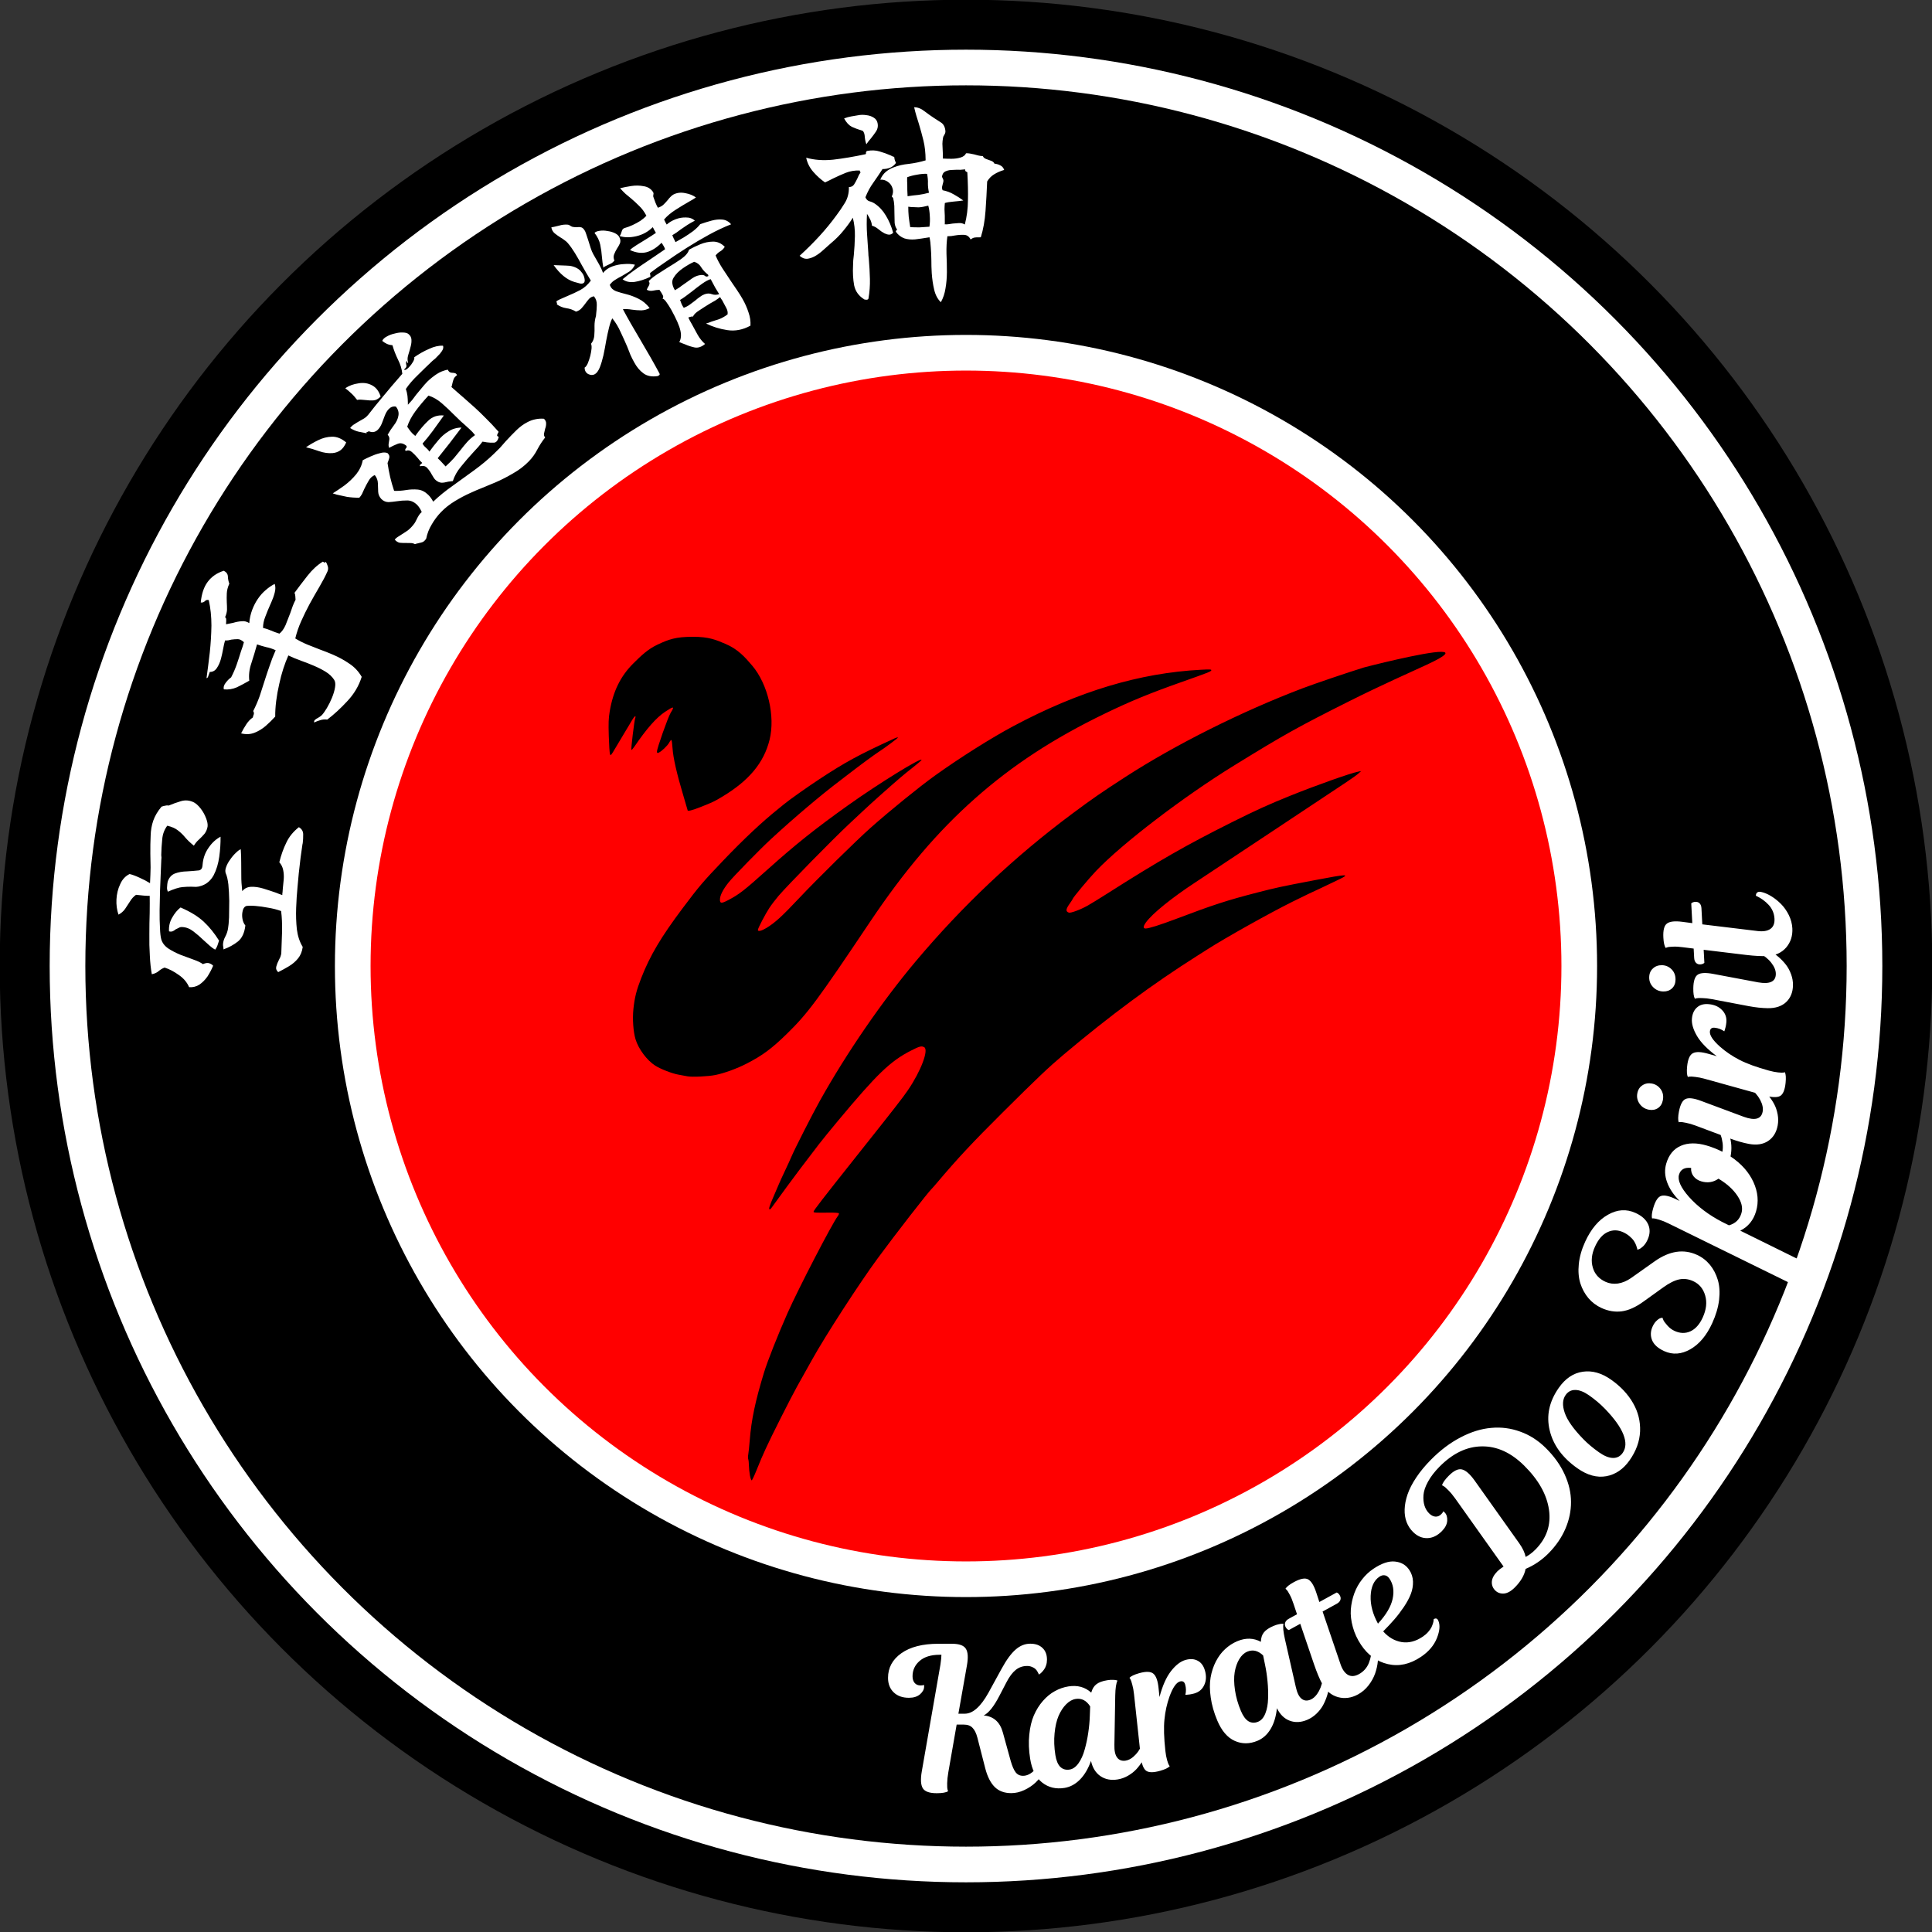
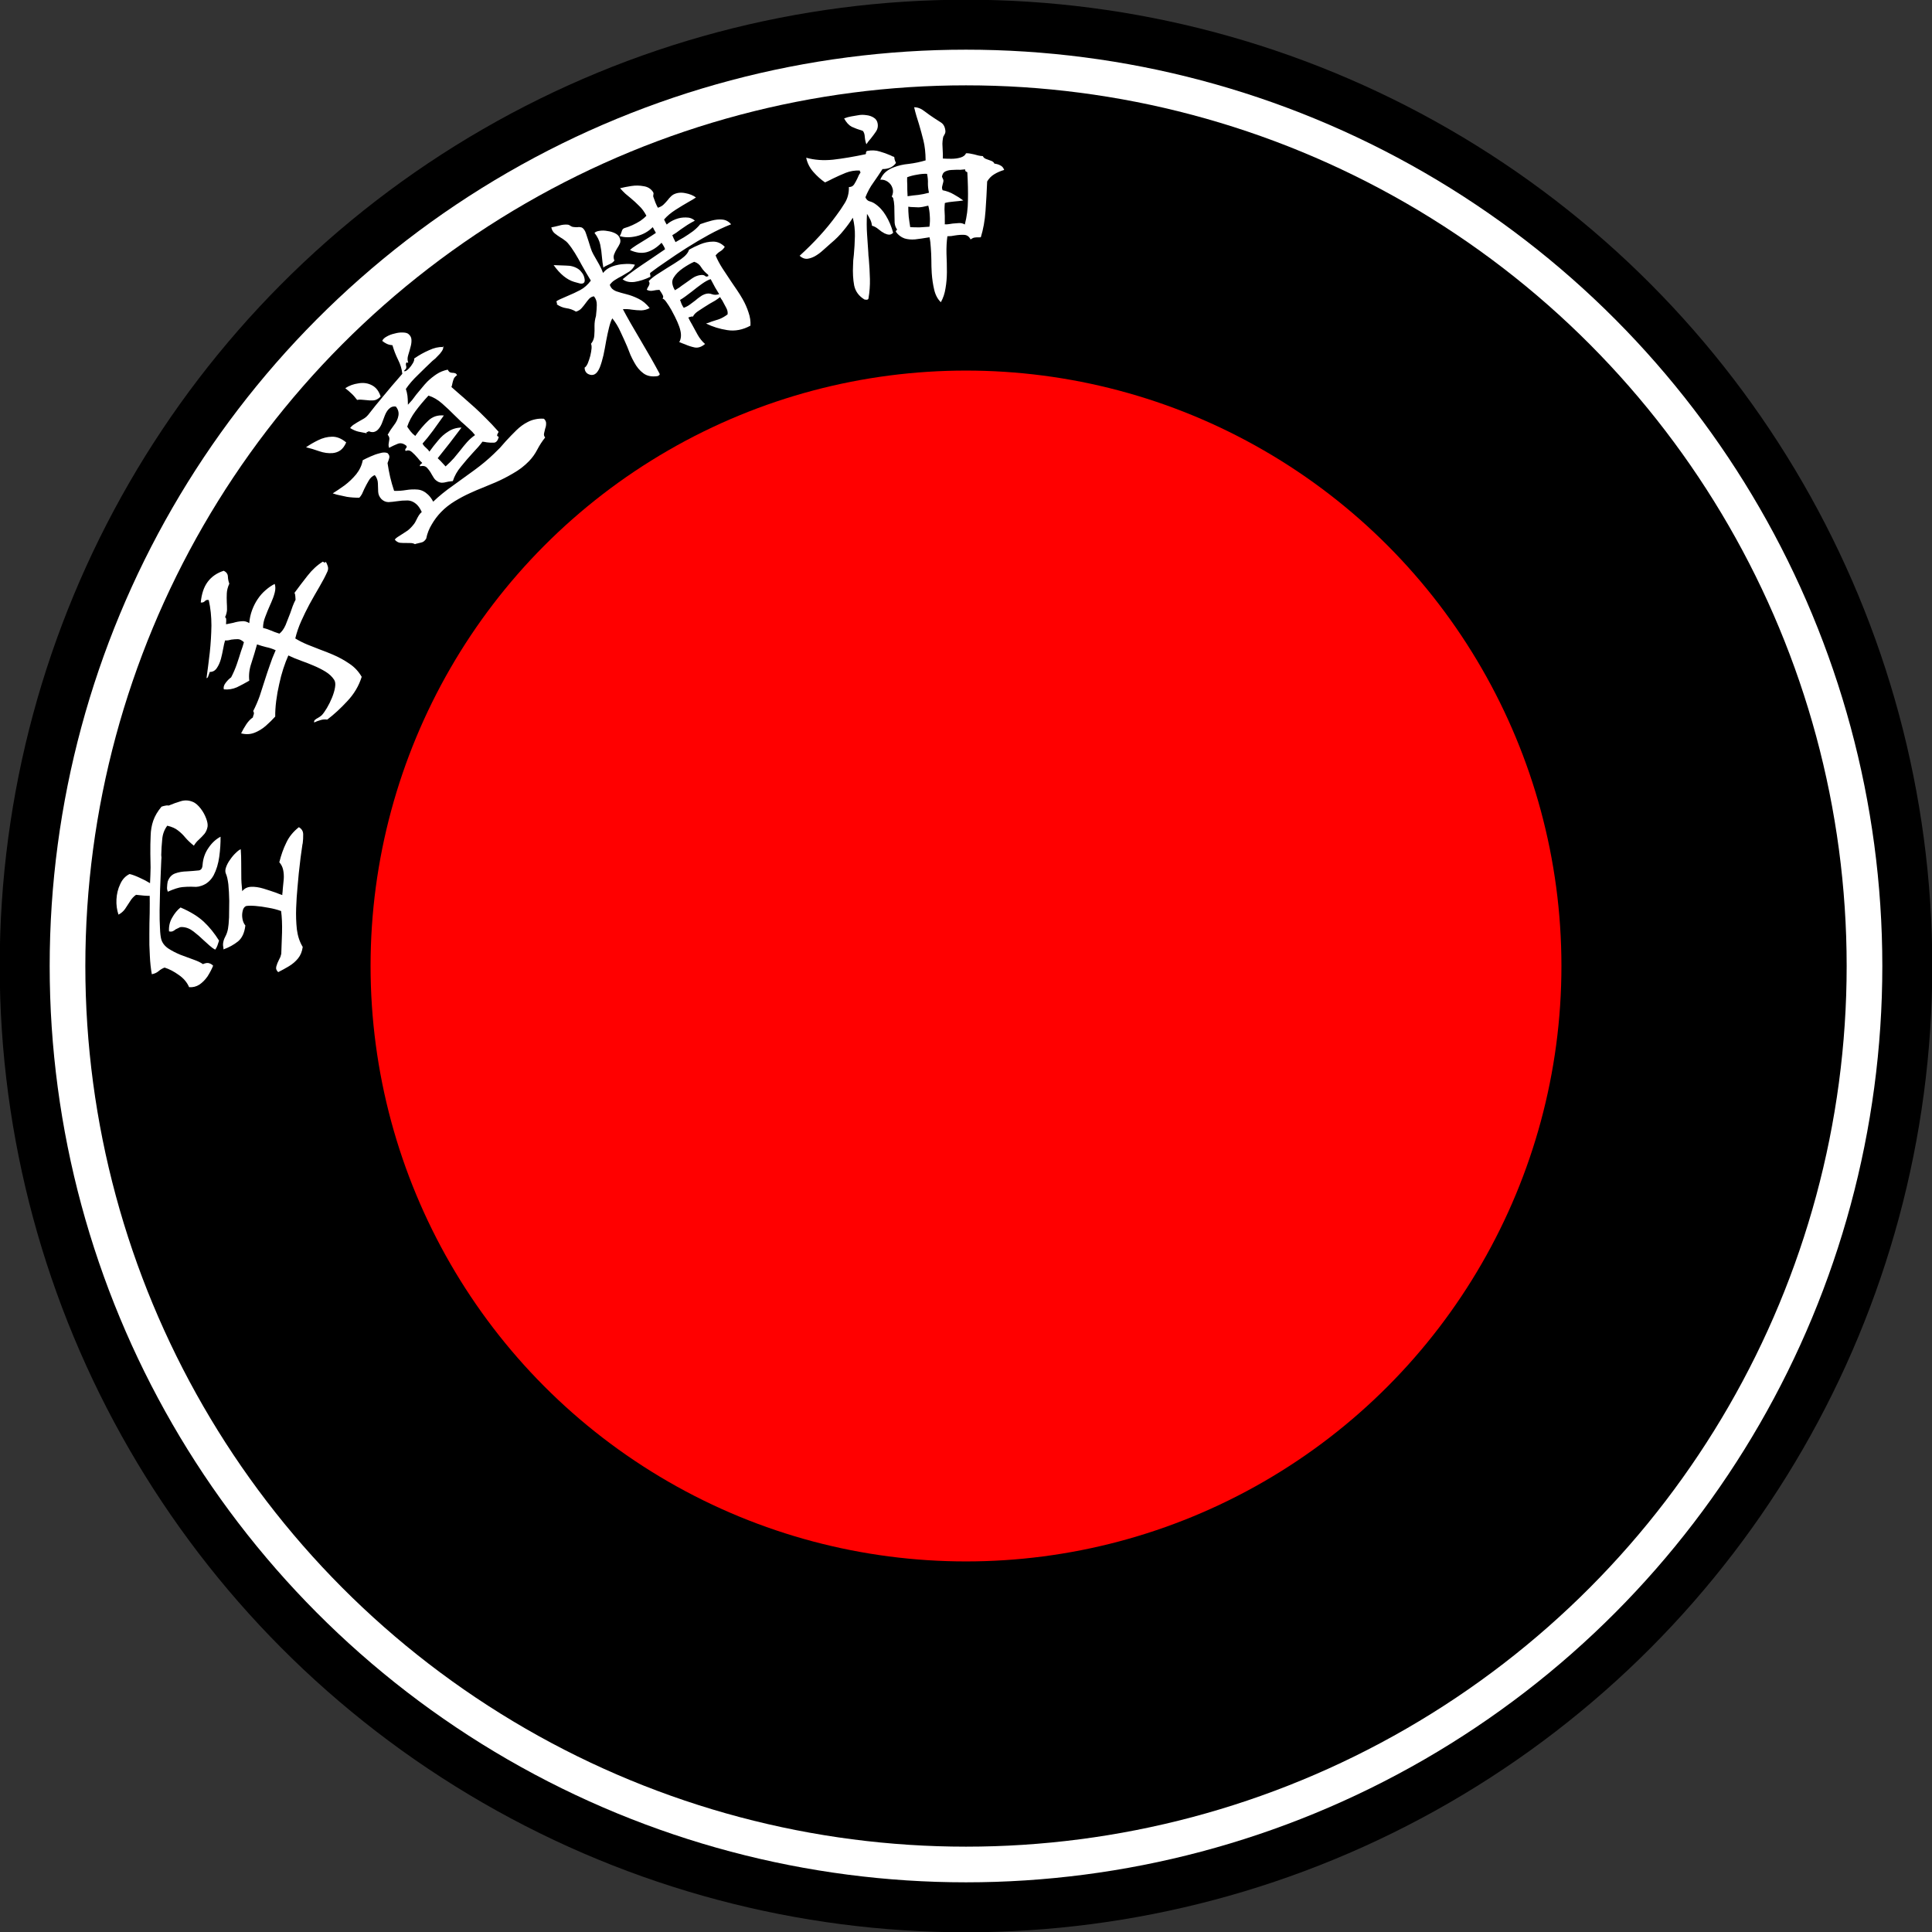
<svg xmlns="http://www.w3.org/2000/svg" version="1.1" viewBox="0 0 2048 2048">
  <rect x="0" y="0" width="2048" height="2048" fill="#333333" stroke="none" />
  <circle cx="1024" cy="1024" r="1024.3" stroke-width="2.953" />
  <circle cx="1024" cy="1024" r="971.34" fill="#fff" stroke-width="2.8" />
  <circle cx="1024" cy="1024" r="933.54" stroke-width=".99" />
-   <circle cx="1024" cy="1024" r="668.98" fill="#fff" stroke-width="1.929" />
  <circle cx="1024" cy="1024" r="631.18" fill="#f00" stroke-width="1.82" />
-   <path transform="matrix(.942 0 0 .942 59.328 59.329)" d="m716.28 653.6c18.974-0.059 26.638 3.575 37.195 8.027 13.787 5.814 21.956 14.898 30.105 24.539 17.547 20.76 25.989 56.899 19.459 83.291-6.4 25.864-23.069 45.946-53.137 64.014-9.074 5.452-10.75 6.252-24.486 11.701-9.147 3.628-14.588 5.012-14.588 3.707 0-0.228-2.262-7.969-5.027-17.201-7.19-24.006-11.322-42.181-11.955-52.574-0.297-4.886-0.874-9.09-1.281-9.342s-1.552 1.092-2.543 2.982c-1.826 3.482-8.887 10.161-12.006 11.355-1.355 0.519-1.701 0.232-1.701-1.406 0-3.567 12.443-38.753 15.369-43.459 4.747-7.637 3.705-7.845-6.207-1.244-10.013 6.669-20.578 18.673-34.879 39.629-1.406 2.06-2.78 3.519-3.055 3.244-0.656-0.656 3.251-33.139 4.305-35.789 0.447-1.125 0.461-2.043 0.029-2.043-0.812 0-2.443 2.246-5.398 7.434-0.943 1.655-3.961 6.69-6.705 11.186-2.744 4.496-7.36 12.231-10.258 17.189-4.836 8.276-5.334 8.835-6.076 6.828-0.445-1.203-1.053-10.373-1.352-20.379-0.446-14.949-0.26-19.884 1.043-27.676 3.79-22.663 12.22-39.79 26.633-54.109 8.799-8.742 16.342-15.959 26.869-20.945 13.01-6.163 20.769-8.9 39.646-8.959zm581.94 36.822c1.699 0.092 2.073 0.386 1.897 0.924-0.451 1.373-3.64 2.632-32.978 12.998-36.462 12.883-57.867 21.677-86.697 35.623-57.915 28.016-103.93 58.094-146.27 95.602-42.109 37.304-79.52 81.269-117.95 138.61-59.607 88.937-70.344 103.39-93.811 126.29-17.086 16.674-27.417 24.312-45.279 33.482-10.807 5.548-24.811 10.662-34.922 12.75-8.223 1.698-26.769 2.55-31.834 1.463-1.998-0.429-6.345-1.234-9.658-1.787-7.03-1.175-20.284-6.302-26.406-10.215-9.236-5.903-18.776-18.674-22.088-29.57-2.58-8.489-3.601-22.83-2.426-34.102 1.34-12.858 3.428-21.13 8.795-34.856 9.934-25.406 22.212-46.083 46.922-79.016 18.179-24.229 22.76-29.601 45.582-53.469 22.943-23.996 43.575-43.35 61.482-57.674 2.186-1.748 5.219-4.224 6.742-5.502 5.218-4.376 25.476-18.731 39.102-27.709 29.752-19.604 45.066-27.927 85.182-46.285 1.891-0.865 3.647-1.366 3.902-1.111 0.462 0.462-14.593 11.694-22.328 16.658-4.23 2.714-20.842 14.942-30.984 22.805-3.189 2.473-8.454 6.508-11.699 8.969-22.494 17.059-50.984 41.171-77.66 65.725-12.383 11.397-42.509 42.208-47.924 49.012-6.439 8.091-9.73 14.64-9.742 19.389-0.011 4.394 1.786 4.482 9.4 0.459 12.537-6.625 17.495-10.487 44.543-34.713 31.27-28.007 53.509-45.743 90.008-71.779 34.349-24.503 84.282-55.302 82.891-51.129-0.202 0.605-5.038 4.737-10.748 9.182-8.889 6.919-15.324 12.416-35.359 30.201-6.751 5.993-14.326 12.892-20.432 18.609-3.499 3.276-10.245 9.591-14.99 14.031-18.47 17.283-69.337 69.116-79.396 80.904-3.334 3.907-7.961 9.983-10.283 13.502-4.519 6.849-12.9 22.914-12.934 24.791-0.036 2.062 3.988 1.179 9.348-2.053 9.787-5.902 17.465-12.885 37.088-33.729 20.063-21.312 64.093-64.659 80.248-79.006 21.778-19.341 54.96-46.269 72.637-58.947 27.762-19.912 63.31-42.33 88.125-55.574 73.598-39.278 141.99-59.843 211.07-63.469 5.121-0.269 8.143-0.378 9.842-0.285zm260.9-19.879c8.265 0.108 6.405 3.83-16.324 14.381-20.528 9.529-50.448 22.616-87.193 41.039-58.019 29.089-73.636 37.81-130.34 72.779-56.591 34.902-125.22 87.35-154.79 118.3-8.337 8.726-26.412 30.406-26.412 31.682 0 0.259-1.381 2.415-3.068 4.789-4.697 6.606-4.992 9.102-1.234 10.488 2.071 0.764 12.978-3.278 21.106-7.822 3.497-1.955 13.188-7.902 21.535-13.215 58.653-37.328 89.298-54.872 141.08-80.775 26.468-13.239 41.782-20.184 65.809-29.848 29.531-11.877 67.492-25.317 76.295-27.012l3.18-0.613-3.18 2.844c-1.748 1.563-8.492 6.351-14.986 10.641-6.494 4.29-44.505 29.527-84.469 56.082-39.964 26.555-77.566 51.491-83.561 55.412-26.708 17.47-48.785 35.318-55.99 45.264-3.244 4.478-3.395 6.938-0.424 6.938 3.614 0 16.423-4.047 34.617-10.938 41.651-15.774 57.194-20.822 90.826-29.504 21.665-5.593 26.351-6.6 65.578-14.09 36.318-6.935 39.88-7.009 26.355-0.549-3.607 1.723-12.63 6.034-20.053 9.58-7.423 3.546-13.646 6.447-13.83 6.447s-8.415 4.019-18.293 8.934c-25.945 12.908-74.841 40.268-95.162 53.248-2.498 1.595-7.723 4.912-11.611 7.369-50.152 31.696-98.277 67.277-150.51 111.28-16.979 14.303-29.573 26.244-68.42 64.881-34.473 34.286-50.933 51.91-74.186 79.434-2.743 3.247-5.443 6.313-6 6.812-3.681 3.302-41.182 51.57-60.75 78.193-20.814 28.318-58.712 86.843-73.752 113.9-1.527 2.747-4.611 8.265-6.854 12.262-2.243 3.996-6.704 11.966-9.914 17.711-7.127 12.752-30.398 58.877-35.453 70.272-2.023 4.559-4.323 9.72-5.109 11.469-0.787 1.748-3.296 7.847-5.578 13.553-2.282 5.706-4.582 10.517-5.109 10.693-0.541 0.18-1.426-2.21-2.029-5.482-0.588-3.192-1.098-8.209-1.133-11.148-0.035-2.94-0.372-6.129-0.748-7.088-0.376-0.959-0.372-3.411 0.01-5.449 0.381-2.038 1.13-9.223 1.662-15.967 1.81-22.937 6.21-43.849 15.957-75.838 3.982-13.068 15.827-43.032 26.57-67.209 12.439-27.995 50.117-100.66 56.684-109.32 0.897-1.183 1.388-2.541 1.094-3.018-0.297-0.481-5.044-0.805-10.66-0.727-15.441 0.216-17.844 0.079-17.844-1.016 0-1.309 10.502-14.911 45.867-59.406 45.916-57.77 54.325-68.555 60.428-77.506 14.528-21.308 23.597-45.347 18.197-48.236-3.047-1.631-5.216-1.068-14.902 3.877-23.18 11.833-38.066 26.161-82.271 79.193-8.328 9.991-17.812 21.639-21.076 25.885-15.109 19.652-30.025 39.418-36.23 48.016-3.738 5.179-8.84 12.188-11.338 15.576-2.498 3.388-5.142 7.017-5.877 8.066s-1.654 1.908-2.043 1.908c-1.532 0-0.502-3.614 3.885-13.623 2.518-5.745 5.368-12.387 6.336-14.76 0.968-2.372 4.046-9.114 6.842-14.984 2.796-5.87 6.115-13.124 7.375-16.121 3.648-8.678 23.462-47.584 32.113-63.053 29.961-53.575 69.882-111.65 107.52-156.41 53.025-63.058 111.3-118.01 176.73-166.65 22.468-16.703 32.164-23.404 59.037-40.809 56.356-36.498 131.33-74.026 199.82-100.02 13.528-5.134 50.475-17.666 69.027-23.412 1.793-0.555 68.986-17.817 87.17-17.58z" stroke-width="1" />
-   <path d="m1072 1900.8q-10.931 0.01-17.537-6.482-6.606-6.595-10.02-19.688l-8.38-32.684q-1.862-7.114-5.165-10.411-3.2-3.401-9.284-3.395l-7.528 0.01-8.827 50.539q-1.129 6.601-1.228 11.654-0.099 4.95 0.418 6.703l0.517 1.753q-3.298 2.065-11.961 2.072-11.447 0.01-14.751-5.144-3.304-5.257-1.149-17.84l19.809-113.45q1.025-7.013 1.023-10.313h-1.959q-13.716 0.011-21.238 6.618-7.42 6.503-7.412 16.197 4e-3 4.434 2.275 7.114 2.271 2.576 6.19 2.573 1.031-9e-4 1.959-0.105 0.928-0.207 1.237-0.31l0.412-0.207q0.207 0.619 0.208 1.856 4e-3 4.331-4.324 8.15-4.328 3.716-11.753 3.722-10.209 0.01-16.195-5.762-5.986-5.77-5.994-15.361-0.013-16.088 14.106-26.102 14.12-10.015 39.076-10.036l14.541-0.012q11.447-0.01 14.751 5.247 3.407 5.153 1.149 17.736l-9.033 51.158 6.806-0.01q12.684-0.011 25.041-22.193l13.901-25.38q7.723-14.135 14.833-20.328 7.11-6.296 15.567-6.304 8.353-0.01 12.998 4.527 4.747 4.431 4.754 12.371 0 3.197-0.923 5.982-0.823 2.682-2.162 4.436-1.236 1.754-2.576 3.096-1.236 1.238-2.061 1.755l-0.928 0.516q-0.103-0.412-0.31-0.928-0.207-0.619-1.136-2.165-0.929-1.649-2.168-2.783-1.238-1.236-3.611-2.163-2.373-1.029-5.157-1.027-7.013 0.01-12.165 4.238-5.153 4.129-9.786 13.105l-7.413 14.237q-8.854 17.126-16.689 20.845 15.779 1.431 20.331 18.133l8.275 30.002q2.379 8.351 5.269 12.164 2.891 3.71 7.841 3.706 6.394-0.01 12.473-6.301 6.079-6.296 8.962-12.073 4.641-0 4.027 5.462-0.512 4.435-3.91 9.903-3.296 5.365-8.345 10.216-5.049 4.748-11.956 7.951t-13.713 3.208zm109.31-51.352q-0.271 9.441 2.904 13.635 3.174 4.193 8.979 3.268 5.601-0.892 10.933-6.755 5.417-5.98 8.074-14.862 2.139-0.341 3.47 0.805t1.362 3.96q-0.059 3.56-1.447 7.958-1.404 4.296-4.303 9.04-2.813 4.625-6.539 8.769-3.742 4.042-9.002 7.074-5.261 3.031-11.065 3.956-10.49 1.671-18.099-3.486-7.609-5.157-10.091-16.144-4.48 12.514-11.772 19.837-7.292 7.323-16.355 8.767-13.545 2.158-23.56-5.644t-12.806-25.319q-2.158-13.545-0.921-25.438 1.136-11.877 4.877-20.514 3.826-8.755 9.57-15.309 5.829-6.672 12.654-10.37 6.911-3.816 14.345-5.001 14.461-2.304 24.231 6.582 1.653-6.007 5.472-8.913 3.904-3.024 11.644-4.257 3.157-0.503 5.784-0.4 2.729 0.087 3.829 0.434l1.099 0.347q-2.149 4.206-2.385 15.835zm-47.49 26.364q5.296-0.844 9.474-6.731 4.179-5.887 6.547-14.619 2.47-8.748 3.755-17.724 1.37-9.095 1.653-17.807l0.377-10.085q-5.986-9.384-15.355-7.891-5.398 0.86-10.162 5.692-4.679 4.714-7.971 12.235-3.19 7.505-4.252 18.534-1.078 10.928 0.853 23.047 1.379 8.656 5.234 12.532 3.94 3.758 9.847 2.817zm95.292-76.892q4.687-17.75 12.123-27.383 7.535-9.661 15.368-11.9 7.536-2.154 12.99 0.792 5.525 2.818 7.707 10.453 2.437 8.527-0.763 15.341-3.102 6.785-10.538 8.911-2.38 0.68-4.745 1.034-2.366 0.354-3.541 0.369l-1.176 0.014q1.345-5.426-0.213-10.879-1.275-4.462-5.539-3.243-5.85 1.672-11.076 16.036-4.05 11.347-5.324 24.152-1.302 12.706 0.966 33.402 0.638 5.609 1.8 9.675 1.162 4.065 1.955 5.34l0.892 1.246q-2.564 2.663-10.099 4.817-11.204 3.202-15.327-0.339-4.151-3.64-5.398-15.511l-7.032-65.131q-0.624-5.935-1.871-10.298-1.176-4.49-1.998-5.864l-0.949-1.445q2.564-2.663 10.099-4.817 11.204-3.202 15.412 0.636 4.179 3.739 5.313 15.213zm144.47-10.788q1.988 9.234 6.071 12.549 4.083 3.316 9.5 1.033 5.227-2.202 9.007-9.166 3.835-7.099 4.298-16.358 1.996-0.841 3.562-0.046 1.566 0.795 2.267 3.521 0.791 3.471 0.492 8.074-0.339 4.507-2.024 9.805-1.629 5.163-4.26 10.076-2.67 4.818-7.056 9.016t-9.803 6.48q-9.789 4.124-18.408 0.93-8.62-3.195-13.65-13.273-1.367 13.221-6.703 22.072-5.335 8.85-13.793 12.414-12.64 5.325-24.226 0.136-11.586-5.19-18.474-21.536-5.325-12.64-6.959-24.485-1.729-11.805-0.155-21.085 1.629-9.415 5.644-17.149 4.07-7.87 9.816-13.088 5.801-5.354 12.739-8.277 13.495-5.686 25.102 0.614 0.174-6.228 3.189-9.96 3.071-3.868 10.293-6.911 2.946-1.241 5.522-1.767 2.671-0.566 3.822-0.491l1.151 0.075q-1.084 4.597 1.46 15.947zm-39.834 36.926q4.942-2.082 7.596-8.796 2.655-6.714 2.873-15.758 0.313-9.084-0.58-18.108-0.838-9.159-2.64-17.688l-2.038-9.884q-8.05-7.687-16.794-4.003-5.037 2.122-8.512 7.951-3.42 5.693-4.824 13.782-1.309 8.049 0.29 19.014 1.558 10.87 6.323 22.179 3.404 8.078 8.071 10.923 4.723 2.71 10.235 0.388zm41.139-113.89-3.696-11.028q-1.832-5.699-4.014-9.678-2.092-4.028-3.337-5.227l-1.196-1.108q1.91-3.165 8.782-6.934 10.308-5.653 15.161-3.023 4.944 2.581 8.649 13.84l3.34 10.165 18.355-10.067q2.059 0.752 3.398 3.194t0.505 4.781q-0.834 2.339-3.818 3.976l-15.009 8.232 19.018 55.905q2.859 8.429 7.952 11.282 5.043 2.762 11.553-0.809 7.324-4.017 10.491-11.752 3.118-7.826 2.924-16.542 1.899-1.041 3.588-0.321 1.689 0.72 2.386 3.278 1.295 4.935 0.669 11.513-0.586 6.438-2.916 13.126-2.289 6.548-7.04 12.683-4.71 5.994-11.04 9.466-10.488 5.753-21.211 2.93-10.682-2.963-16.682-13.903-4.265-7.776-8.781-20.942l-14.602-42.92-12.116 6.645q-2.059-0.752-3.398-3.194t-0.414-4.83q0.834-2.339 3.818-3.976zm80.851-48.101q13.18-8.86 22.995-7.753 9.843 0.964 15.136 8.837 3.74 5.563 3.966 12.37 0.169 6.721-2.267 13.08t-7.384 13.786q-4.92 7.284-10.103 13.253t-11.85 12.687q8.331 9.435 19.55 11.338 11.162 1.817 22.374-5.72 3.338-2.244 5.73-4.97t3.499-4.962q1.049-2.321 1.643-4.211 0.622-2.033 0.617-3.148l0.081-1.173q3.252-2.186 4.867 1.326 3.23 7.024-1.444 18.74-4.647 11.573-16.886 19.8-17.46 11.736-34.951 7.713-17.491-4.023-28.422-20.285-6.156-9.158-8.825-19.044-2.755-9.829-2.131-18.698 0.71-8.927 3.739-17.175 3.115-8.306 8.324-14.79 5.152-6.569 11.742-10.999zm6.553 8.27q-8.73 5.868-9.333 20.314-0.575 14.303 7.749 29.459 12.818-13.835 15.545-26.23 2.67-12.481-3.256-21.296-2.244-3.338-5.077-3.67-2.805-0.475-5.629 1.423zm148.25-35.237q5.37 7.624 6.723 14.325 5.597-3.024 10.38-7.865 17.829-18.047 14.328-42.236-3.501-24.189-26.39-46.802-20.908-20.656-44.751-20.293-23.844 0.217-44.935 21.565-7.827 7.923-12.155 15.825t-4.799 14.249q-0.473 6.201 1.089 11.223 1.561 4.876 4.936 8.21 3.155 3.116 6.656 3.387 3.429 0.198 6.183-2.59 0.725-0.734 1.304-1.466 0.506-0.805 0.576-1.17l0.217-0.366q0.585 0.288 1.465 1.158 3.081 3.044 2.752 8.807-0.403 5.69-5.621 10.972-7.175 7.263-15.487 7.459-8.312 0.196-15.134-6.544-4.548-4.494-6.846-10.532-2.297-6.039-2.051-13.478 0.246-7.585 3.112-15.916 2.866-8.33 9.153-17.775 6.287-9.445 15.564-18.835 15.075-15.259 31.65-23.818 16.501-8.632 32.317-9.967 15.815-1.481 30.724 3.97 14.908 5.306 27.013 17.265 13.205 13.046 20.004 27.881 6.799 14.835 6.814 29.346 0.088 14.438-5.953 28.476-6.04 14.038-17.854 25.995-10.582 10.711-24.328 16.555-1.908 10.002-11.258 19.465-6.088 6.162-11.627 6.633-5.613 0.399-9.281-3.225-3.888-3.841-3.629-9.239 0.332-5.471 5.912-11.12 2.102-2.127 6.533-4.998l-51.19-72.028q-3.825-5.373-7.346-8.852-3.449-3.552-5.058-4.418l-1.609-0.865q0.925-3.87 7.013-10.033 8.045-8.143 13.96-6.793 5.987 1.276 13.489 11.732zm41.894-165.02q10.506-14.926 25.465-17.008 14.875-2.141 29.885 8.425 15.264 10.744 23.345 24.882 8.057 13.995 7.424 29.943-0.717 15.89-11.105 30.647-9.972 14.167-24.747 16.883-14.859 2.656-30.544-8.384-23.781-16.739-29.397-40.113-5.701-23.434 9.673-45.275zm25.972 54.475q6.943 7.157 16.725 14.042 8.18 5.758 14.642 5.893 6.463 0.135 10.321-5.346 5.402-7.674 0.752-19.522t-19.538-27.246q-7.305-7.538-16.666-14.127-8.264-5.817-14.702-5.809-6.463-0.135-10.321 5.346-4.986 7.084-0.936 18.888 4.05 11.804 19.722 27.88zm12.399-204.17q-5.448 11.91-2.365 22.279 2.988 10.326 13.492 15.13 6.002 2.745 13.122 1.806 7.069-1.076 13.874-5.788l25.314-17.906q23.381-16.408 44.669-6.671 8.065 3.689 13.75 10.598 5.591 6.867 8.309 16.048t1.333 21.135q-1.436 11.817-7.27 24.571-8.965 19.6-23.22 27.709t-27.759 1.932q-9.847-4.504-12.766-11.509-2.877-7.099 0.512-14.508 1.887-4.126 4.53-6.433 2.549-2.349 4.248-2.593l1.648-0.38q0.313 1.05 1.111 2.776t4.16 5.532q3.268 3.763 7.582 5.736 8.815 4.032 16.812 0.432 8.04-3.694 13.058-14.666 5.748-12.567 2.607-23.302-3.098-10.829-12.758-15.248-7.315-3.346-14.692-1.844-7.378 1.502-17.192 8.579l-21.116 15.176q-12.02 8.677-22.769 10.111-10.706 1.34-21.397-3.55-8.065-3.689-13.836-10.411-5.728-6.816-8.575-15.716-2.804-8.994-1.633-20.479 1.171-11.485 6.704-23.583 9.308-20.35 24.246-28.713 14.845-8.406 29.193-1.843 10.034 4.59 13.388 12.134 3.353 7.544-0.679 16.36-1.887 4.126-4.565 6.757-2.771 2.588-4.505 3.156l-1.734 0.568q-0.016-0.461-0.185-1.332-0.169-0.871-1.085-3.331-0.916-2.46-2.328-4.58-1.463-2.257-4.461-4.875-2.998-2.619-6.937-4.42-8.534-3.903-16.48-0.167-7.997 3.6-13.359 15.322zm89.669-48.31q-9.697-9.822-13.302-19.902-3.704-10.11-0.894-19.71 4.084-13.955 15.518-18.883 11.435-4.928 27.469-0.236 8.611 2.52 16.56 6.565 0.779-4.5 0.214-9.178-0.635-4.806-1.973-8.314-1.437-3.536-2.977-6.351-1.511-2.913-2.677-4.437l-1.067-1.494q0.579-1.98 2.225-2.465 1.675-0.584 3.964 0.408 5.649 2.728 9.488 13.844 3.769 10.988 1.44 22.986 16.997 11.313 24.276 27.197 7.18 15.855 2.778 30.899-4.171 14.252-16.762 20.561l58.405 28.803q5.352 2.641 9.678 4.014 4.355 1.274 5.984 1.214l1.699 0.068q0.983 3.618-1.218 11.14-3.273 11.184-8.566 12.751-5.195 1.596-15.899-3.685l-126.17-61.958q-5.352-2.641-9.707-3.915-4.425-1.402-6.025-1.441l-1.728 0.032q-0.884-3.59 1.317-11.112 3.302-11.283 8.468-12.78 5.195-1.596 15.998 3.714zm22.953-20.79q-5.147-1.506-8.126-5.279-3.049-3.901-2.649-8.941-10.39-1.214-12.823 7.1-2.549 8.71 10.432 23.468 13.925 15.572 35.188 26.629l7.314 3.645q10.303-2.895 13.228-12.891 2.462-8.413-4.274-18.442-6.707-10.129-20.056-18.118-8.14 5.784-18.235 2.83zm-55.534-75.938q-6.284-1.179-9.844-6.253t-2.438-11.055q1.103-5.879 5.499-8.621 4.314-2.863 9.99-1.798 5.777 1.084 9.356 6.057 3.478 4.954 2.242 11.542-1.046 5.575-5.138 8.374-4.194 2.781-9.667 1.754zm49.512 16.842q-5.689-2.116-10.148-2.953-4.542-0.957-6.138-0.837l-1.615 0.222q-1.235-3.484 0.21-11.187 2.148-11.453 7.261-13.537 5.011-2.103 16.186 2.092l45.408 16.911q17.693 6.361 19.917-5.497 1.046-5.575-2.679-12.569-3.807-7.114-11.275-12.607 0.399-2.128 1.926-2.996 1.527-0.868 4.187 0.051 3.332 1.254 7.006 4.042 3.573 2.769 7.063 7.096 3.408 4.207 6.056 9.11 2.546 4.884 3.629 10.858 1.083 5.974-8e-4 11.751-2.053 10.947-10.099 16.362-8.147 5.397-20.411 3.096-9.122-1.711-19.422-5.532zm22.472-73.564q-14.763-10.912-20.968-21.381-6.195-10.571-5.381-18.677 0.782-7.798 5.535-11.778 4.66-4.093 12.561-3.3 8.825 0.885 13.974 6.377 5.16 5.389 4.388 13.084-0.247 2.463-0.792 4.792-0.545 2.329-0.966 3.427l-0.421 1.098q-4.545-3.254-10.188-3.82-4.617-0.463-5.06 3.949-0.607 6.054 10.81 16.216 9.048 7.955 20.477 13.869 11.327 5.904 31.396 11.441 5.448 1.479 9.655 1.901t5.685 0.156l1.488-0.369q1.528 3.366 0.746 11.164-1.163 11.595-5.976 14.118-4.916 2.513-16.408-0.713l-63.122-17.525q-5.746-1.613-10.261-2.066-4.607-0.566-6.188-0.31l-1.693 0.348q-1.528-3.366-0.746-11.164 1.163-11.595 6.284-14.087 5.019-2.502 16.1 0.682zm-56.618-68.601q-6.393-0.093-10.764-4.488-4.371-4.395-4.282-10.479 0.087-5.981 3.953-9.431 3.765-3.555 9.539-3.471 5.878 0.085 10.25 4.378 4.269 4.291 4.172 10.993-0.082 5.671-3.639 9.126-3.66 3.453-9.228 3.373zm51.655 8.176q-5.966-1.118-10.503-1.184-4.639-0.171-6.191 0.22l-1.554 0.493q-1.81-3.224-1.696-11.06 0.169-11.652 4.853-14.575 4.58-2.924 16.306-0.691l47.622 8.943q18.517 3.26 18.692-8.804 0.082-5.671-4.777-11.93-4.961-6.363-13.255-10.506 0.032-2.165 1.388-3.28 1.357-1.115 4.135-0.662 3.497 0.67 7.591 2.792 3.991 2.121 8.167 5.791 4.074 3.566 7.516 7.948 3.34 4.38 5.423 10.083 2.083 5.703 1.998 11.58-0.162 11.136-7.169 17.842-7.111 6.704-19.588 6.522-9.28-0.135-20.08-2.148zm-19.565-53.658-11.541-1.448q-5.93-0.819-10.461-0.576-4.537 0.139-6.157 0.743l-1.517 0.598q-2.024-3.093-2.443-10.919-0.628-11.739 3.846-14.974 4.469-3.337 16.221-1.797l10.608 1.395-1.118-20.904q1.571-1.53 4.351-1.679 2.78-0.149 4.527 1.617 1.747 1.766 1.929 5.164l0.914 17.094 58.625 7.088q8.836 1.076 13.613-2.277 4.675-3.348 4.278-10.763-0.446-8.341-6.045-14.548-5.702-6.201-13.64-9.804-0.116-2.163 1.265-3.372t3.989-0.73q5.009 0.971 10.665 4.386 5.548 3.318 10.566 8.316 4.909 4.901 8.379 11.841 3.361 6.843 3.747 14.051 0.639 11.945-6.552 20.385-7.299 8.342-19.759 9.009-8.856 0.474-22.679-1.162l-45.008-5.441 0.738 13.799q-1.571 1.53-4.351 1.679-2.78 0.149-4.533-1.72-1.747-1.766-1.929-5.164z" fill="#fff" stroke-width="1.002" style="white-space:pre" aria-label="Karate Do Spirit" />
  <path transform="translate(-42.127 -211.72)" d="m810.42 473.37q-2.03 3.214-4.751 4.762-2.721 1.548-4.972 4.373 2.873 6.855 7.354 13.824 4.37 6.774 9.156 13.827 3.154 4.637 6.308 9.274t5.808 9.301q3.982 6.996 6.271 14.183 2.484 7.076 2.056 14.009-12.159 6.663-24.58 4.728-12.117-1.851-22.508-7 1.277-0.469 2.858-0.855 1.471-0.58 2.942-1.16 3.746-1.103 8.269-2.648 4.413-1.74 8.745-4.977 0.616-3.438-1.596-7.324-2.018-3.997-4.119-7.689-0.747-0.861-1.19-1.638-0.553-0.972-0.995-1.749-2.111 1.716-5.109 3.68-2.915 1.659-6.024 3.429-5.719 3.512-10.939 6.998-5.33 3.291-6.751 6.672-1.025-0.445-2.496 0.134-1.387 0.275-2.359 0.828 0.885 1.555 1.686 3.414 0.995 1.749 2.102 3.692 2.681 5.163 6.11 11.187 3.318 5.83 7.832 9.693-5.555 4.705-11.017 3.698-5.268-1.118-10.09-3.262-1.635-0.613-3.271-1.226-1.441-0.724-2.966-1.142 2.921-5.264 1.131-12.478-1.596-7.324-9.476-21.621-2.655-4.664-5.034-7.941-2.296-3.582-4.43-4.168 1.333-1.274 0.422-3.327-1.022-2.248-3.623-5.913-3.3 0.078-6.963 0.876-3.468 0.687-6.46-0.954 0.167-0.61 0.529-1.33 0.362-0.72 0.724-1.441 1.028-1.357 1.447-2.882 0.613-1.635-0.687-3.468 3.029-3.267 8.248-6.753 5.22-3.486 10.939-6.998 8.051-4.84 15.104-9.626 7.136-5.091 8.476-9.97 5.247-2.986 11.908-5.748 6.661-2.762 13.567-2.833 6.906-0.071 12.415 5.54zm-95.215 18.946q-2.06 4.517-5.92 7.228-3.97 2.517-8.051 4.84-3.608 1.797-6.996 3.982-3.304 1.88-5.722 5.315 1.16 2.942 2.738 4.359 1.578 1.417 3.934 2.392 4.795 1.645 11.088 3.208 6.293 1.564 12.777 4.82 6.374 3.062 11.742 9.782-4.081 2.323-8.879 2.481-4.909-0.036-9.955-0.766-4.852-0.84-9.54-0.488 3.345 6.329 8.212 14.879 4.95 8.245 9.928 16.99 5.946 9.994 11.476 19.711t9.096 16.434q0.774 1.36-0.392 2.024-0.861 0.747-1.555 0.885-9.238 1.399-15.082-2.993-5.734-4.198-9.742-11.693-2.102-3.692-3.925-7.8-1.629-4.218-3.479-8.825-3.204-7.438-6.935-15.349-3.536-8.021-8.795-14.548-1.836 3.103-3.483 9.701-1.564 6.293-3.047 14.084-1.289 7.68-2.883 15.276-1.704 7.402-3.905 13.028-2.311 5.432-5.226 7.091-3.109 1.77-7.016-0.123-3.713-2.003-3.871-6.801 1.749-0.995 3.363-4.487 1.504-3.686 2.676-7.955 1.062-4.463 1.373-7.985 0.2-3.716-0.657-4.771 3.196-3.877 3.537-8.702 0.425-5.13 0.24-10.428 9e-3 -5.408 1.543-10.398 0.057-0.804 0.254-2.717 0.505-3.632 0.625-8.846 0.204-5.519-3.007-9.351-3.079 0.466-5.163 2.681-1.889 2.105-3.752 4.708-1.863 2.604-4.224 5.234-2.167 2.52-5.913 3.623-4.765-2.948-10.311-3.651-5.351-0.813-10.033-4.066 0.556-0.831-0.108-1.997-0.664-1.166 0.502-1.83 2.721-1.548 5.662-2.708 2.831-1.354 5.967-2.624 6.466-2.651 12.796-5.996 6.329-3.345 11.277-10.02-2.628-4.165-4.95-8.245-2.433-4.275-4.645-8.162-3.677-6.912-7.3-12.825-3.623-5.913-7.581-10.607-1.495-1.722-3.572-3.112-1.883-1.501-4.155-2.78-3.214-2.03-6.039-4.281-2.936-2.446-3.65-6.413 3.274-0.577 8.212-1.844 4.828-1.462 9.459-1.01 1.109 0.141 2.466 1.169 1.247 0.834 2.466 1.169 2.828 0.449 4.825 0.341 2.081-0.412 3.91 0.09 1.913 0.197 3.767 3.002 0.858 1.055 1.823 4.108 0.855 2.858 2.152 6.493 1.214 3.94 2.538 8.075 1.214 3.94 2.873 6.855 0.332 0.583 0.774 1.36 0.332 0.583 0.774 1.36 1.991 3.498 4.645 8.162 2.655 4.664 4.089 8.993 3.946-4.819 9.941-6.944 6.188-2.236 12.484-2.475 6.38-0.544 11.453 0.685zm101.94-42.841q-11.573 4.529-23.732 11.192t-23.681 13.993-21.268 14.163q-9.857 6.639-16.3 11.593-0.972 0.553-1.028 1.357 0.027 0.499 0.275 1.387 0.275 1.387 0.108 1.997-8.688 4.173-16.733 5.407-7.961 0.929-12.67-2.823 5.361-4.595 12.885-9.907 7.525-5.312 15.938-10.872 8.497-5.865 16.132-10.983-0.054-0.999-1.27-3.136-1.217-2.138-2.406-3.776-7.501 7.614-15.687 9.957-8.296 2.149-17.746-2.249 1.889-2.105 6.831-5.175 4.942-3.07 10.661-6.582 5.719-3.512 9.967-6.445-0.221-0.389-0.885-1.555-0.664-1.166-1.327-2.332-0.58-1.471-1.217-2.138-7.029 7.088-17.211 9.539-9.988 2.34-17.833-0.141 0.75-0.942 1.196-1.967 0.335-1.22 0.78-2.245 0.419-1.525 1.058-2.661 0.834-1.247 2.61-1.743 3.357-0.882 7.854-2.926 4.496-2.045 8.467-4.562 4.054-2.822 6.416-5.453-3.456-6.523-7.775-10.497-4.236-4.278-8.639-7.947-2.936-2.446-5.871-4.891-2.741-2.556-5.62-5.806 4.939-1.267 11.791-2.337 6.852-1.07 13.229 0.189 6.46 0.954 9.946 6.174 0.553 0.972 0.496 1.776-0.057 0.804-0.224 1.414-0.224 1.414-3e-3 1.803 1.049 2.747 2.236 6.189 1.381 3.33 2.598 5.468 3.94-1.214 6.218-3.539 2.473-2.436 4.446-4.846 1.306-1.773 2.64-3.046 1.417-1.578 3.166-2.574 5.552-2.903 12.538-1.476 6.876 1.232 11.363 4.596-1.749 0.995-3.582 2.296-1.749 0.995-3.692 2.102-6.996 3.982-14.353 8.684-7.357 4.702-12.165 10.269 0.774 1.36 1.465 3.026 0.774 1.36 1.327 2.332 3.917-3.515 9.411-5.614t11.014-1.895q5.602-0.101 9.396 3.4-4.191 2.128-7.967 4.535-3.582 2.296-7.053 4.786-2.305 1.827-4.526 3.348-2.027 1.411-4.359 2.738 0.58 1.471 1.602 3.719 1.106 1.943 1.796 3.608 3.692-2.102 8.745-4.977 5.136-3.181 9.857-6.639 4.804-3.764 7.612-7.42 5.994-2.125 12.015-3.751 6.021-1.626 11.456-1.118 5.435 0.508 9.282 5.008zm-118.2 14.276q1.465 3.026 0.323 5.991-1.253 2.771-3.199 5.68-1.752 2.798-2.978 6.069-1.142 2.966 0.349 6.49-1.695 1.994-3.25 2.879-1.36 0.774-2.831 1.354-1.471 0.58-2.831 1.354-1.277 0.469-2.804 1.853-0.55-2.774-0.906-5.659-0.356-2.885-0.601-5.575-0.46-6.685-1.808-13.121t-6.08-12.491q1.806-1.8 5.689-2.209 3.773-0.604 8.126 0.263 4.436 0.562 8.039 2.371 3.602 1.809 4.762 4.751zm93.84 39.209q-4.598-3.558-7.225-7.722-2.544-4.47-7.533-6.003-5.19 2.182-11.854 6.747-6.664 4.565-9.974 10.05-2.03 3.214-1.232 6.876 0.687 3.468 2.651 6.466 2.332-1.327 4.747-2.959 2.305-1.827 4.915-3.569 2.888-2.158 5.692-4.012 2.694-2.048 5.22-3.486 3.608-1.796 6.798-2.068 3.274-0.577 5.599 1.701 0.389-0.221 1.193-0.164 0.694-0.137 1.082-0.359 0.389-0.221-0.081-1.498zm11.724 20.598q-2.296-3.582-4.176-6.885-1.88-3.304-4.009-7.495-0.553-0.972-0.885-1.555-3.746 1.103-9.244 5.004-5.304 3.791-10.58 8.08-3.749 2.906-7.026 5.285-3.277 2.38-5.609 3.707 0 0 0.221 0.389 0.607 1.97 1.408 3.83 0.801 1.859 2.323 4.081 3.635-1.297 6.523-3.456 3.082-2.269 5.776-4.317 2.389-2.131 4.804-3.764 2.305-1.827 4.858-2.765 4.218-1.629 7.904-0.125 3.575 1.31 7.71-0.015zm-142.8-16.745q0.798 3.662-0.84 4.852-1.25 0.969-3.773 0.604-2.439-0.67-5.489-1.507-0.61-0.167-0.915-0.251-11.504-3.486-21.685-17.759 5.324 0.314 13.145 0.494 7.71-0.015 13.223 3.794 2.188 1.585 3.82 4 1.827 2.305 2.514 5.773zm444.88-114.96q-6.184 1.845-10.754 4.736-4.357 2.658-7.273 7.489-0.637 15.696-1.731 31.189-1.094 15.493-5.009 27.979-0.67 0.03-1.787 0.08-3.137-0.083-4.914 0.221-1.777 0.304-4.164 1.978-2.221-4.6-6.709-4.846t-10.042 0.675q-1.777 0.304-3.777 0.618-2.01 0.09-4.021 0.181-1.192 8.335-0.963 18.397 0.442 9.828 0.437 19.677-0.045 8.955-1.47 17.077-1.202 8.112-4.931 14.77-5.145-4.917-7.09-13.334-1.935-8.194-2.581-17.566-0.151-3.351-0.311-6.925t-0.088-6.935q-0.078-6.711-0.583-12.956-0.281-6.254-1.396-11.128-0.67 0.03-1.777 0.304-7.331 1.225-13.565 1.953-6.244 0.505-11.239-1.061-5.461-1.993-9.043-6.979-0.264-0.883 0.6-1.594 0.66-0.254 0.63-0.924-2.141-2.813-2.555-7.047-0.201-4.467-0.209-9.615 0.043-4.031-0.148-8.275-0.201-4.467-1.275-8.448l-1.411-1.503q2.246-4.801 0.715-8.985-1.308-4.194-5.002-6.714-3.695-2.52-7.928-2.106 2.226-5.248 5.893-8.323t8.511-4.859q7.037-2.779 15.952-3.627 8.905-1.072 17.739-3.708-0.096-12.082-2.284-20.937-2.189-8.854-4.824-17.689-1.298-3.97-2.615-8.388-1.318-4.417-2.432-9.291 5.594-0.028 10.933 4.209 5.562 4.226 10.403 7.366 2.994 1.88 7.146 4.603 4.151 2.723 4.666 9.191 0.05 1.117-0.346 2.254-0.406 0.914-1.026 2.061-0.417 0.69-0.833 1.38-0.193 0.68-0.376 1.584-0.539 2.934-0.622 6.071 0.141 3.127 0.291 6.478 0.101 2.234 0.211 4.691 0.101 2.234-0.023 4.478 4.041 0.266 9.188 0.258 5.148-8e-3 9.565-1.325 4.417-1.318 5.84-4.515 2.01-0.09 4.041 0.266 2.03 0.356 4.518 0.916 2.04 0.58 4.304 1.149 2.264 0.57 4.954 0.672 0.761 1.98 3.268 2.987 2.731 0.996 5.461 1.993 2.731 0.996 3.491 2.977 3.828 0.499 6.355 1.952 2.741 1.22 4.018 4.743zm-114.71-7.375q-2.316 3.238-6.043 4.972-3.737 1.511-8.214 1.489-4.603 7.146-9.652 14.311-5.059 6.942-8.475 15.601 1.501 3.514 4.445 4.277t5.481 2.439q7.156 4.826 11.761 12.677 4.829 7.84 7.758 18.228-2.143 2.111-4.387 1.988-2.244-0.123-4.761-1.353-3.208-1.646-6.465-4.41-3.258-2.763-6.882-3.719-0.414-4.234-2.352-7.504-1.724-3.504-2.912-5.017-0.615 11.219 0.071 21.484 0.685 10.265 1.331 19.637 0.07 1.564 0.141 3.127 0.294 1.554 0.364 3.117 0.949 11.148 1.198 21.657 0.239 10.285-1.533 20.661-0.397 1.137-1.29 1.177-0.66 0.254-1.564 0.07-0.904-0.183-1.35-0.163-8.973-5.416-10.968-14.951-1.772-9.545-1.178-21.21 0.103-2.691 0.206-5.381 0.316-2.924 0.632-5.848 0.908-9.665 1.126-19.747t-2.224-19.596q-3.749 6.212-9.692 13.418-5.72 7.196-13.703 13.822-3.443 3.065-7.963 7.073-4.297 3.998-9.1 6.676-4.154 2.201-8.164 2.605-4.021 0.181-7.755-3.232 11.397-10.361 21.21-21.098 9.813-10.737 18.032-22.074 4.226-5.562 8.606-12.697 4.593-7.369 4.384-16.984 3.584 0.063 5.474-2.708 1.88-2.994 3.516-6.425 0.813-1.827 1.423-3.197 0.823-1.604 1.88-2.994-0.02-0.447-0.264-0.883-0.7-0.64-0.507-1.32-7.848-0.319-14.886 2.46-6.814 2.768-13.385 5.974-2.183 1.217-4.377 2.211-1.97 0.984-4.164 1.978-6.465-4.41-12.361-11.083-5.896-6.673-7.618-15.101 12.923 3.671 28.519 2.075 15.809-1.83 34.432-5.801 0.65-0.477 0.386-1.36-0.05-1.117 1.026-2.061 7.321-1.448 13.452 0.514 6.121 1.739 11.146 3.975 1.137 0.397 2.061 1.026 1.137 0.397 2.274 0.793 0.354 2.894 0.851 3.991 0.497 1.097 1.004 2.417zm75.645 9.804q-0.914-0.407-1.604-0.823-0.7-0.64-0.771-2.204-2.447 0.334-4.904 0.444-2.457 0.111-4.701-0.012-2.457 0.111-4.914 0.221-2.234 0.1-4.001 0.628-2.214 0.547-3.94 1.968-1.503 1.411-2.033 4.568 0.487 0.873 0.994 2.193 0.73 1.31 0.557 2.437-0.183 0.904-0.366 1.807-0.193 0.68-0.387 1.36-0.376 1.584-0.753 3.167-0.163 1.35 0.597 3.33 6.548 1.272 11.836 4.392 5.278 2.896 10.14 6.482-4.224 0.638-10.022 1.122t-9.555 1.549q-0.306 3.147-0.369 6.731 0.161 3.574 0.311 6.925 0.12 2.68 0.01 5.148 0.101 2.234-0.053 3.807 2.244 0.123 4.244-0.191 2.224-0.324 4.224-0.638 3.564-0.384 6.691-0.525 3.351-0.151 6.111 1.516 3.245-12.456 3.322-25.665 0.301-13.219-0.666-29.739zm-94.967-51.237q0.648 4.447-1.872 8.142t-5.486 7.409q-1.28 1.401-2.55 3.024-1.057 1.391-2.103 3.004-1.258-3.077-1.682-7.534-0.201-4.467-2.088-6.621-7.035-2.146-11.836-4.392-4.588-2.479-8.007-8.817 3.737-1.511 7.514-2.128t7.108-1.215q4.214-0.861 8.722-0.168 4.721 0.459 8.182 2.766 3.451 2.083 4.099 6.53zm54.815 109q0.856-5.858 0.371-11.655-0.261-5.808-1.599-10.672-6.194 1.621-10.215 1.802-3.807-0.053-7.625-0.329-0.903-0.183-1.797-0.143-0.68-0.193-1.574-0.153-0.012 4.701 0.472 10.498 0.708 5.788 1.619 11.118 4.711 0.236 9.858 0.228 5.138-0.231 10.488-0.696zm-0.5-36.013q-1.135-5.321-1.112-9.798 0.236-4.711-0.909-10.255-4.711-0.236-10.702 0.929-5.777 0.931-10.398 2.706 0.09 2.01-0.043 4.031 0.08 1.787 0.171 3.797-0.103 2.691 0.028 5.594 0.131 2.904 0.301 6.701 6.001-0.941 11.352-1.406 5.341-0.688 11.312-2.299z" fill="#fff" stroke-width="2.092" aria-label="精神" />
-   <path transform="matrix(.774 0 0 .774 214.34 215.93)" d="m-12.106 819.55q5.03 2.406 10.044 8.865 4.747 6.149 7.393 13.298 2.667 6.861 2.031 11.445-1.01 5.714-4.215 9.816-3.493 4.079-7.54 7.827-4.025 3.46-7.007 8.447-7.094-5.747-11.619-11.011-4.503-5.551-9.978-9.729-5.454-4.465-14.845-6.622-6.122 8.224-6.926 18.876-1.092 10.63-1.32 21.326 0.158 1.749 0.315 3.498-0.13 1.727-0.261 3.455-0.147 5.78-0.706 17.029-0.56 11.25-1.005 24.824-0.446 13.574-0.582 26.883-0.136 13.308 0.499 24.069 0.369 10.451 1.727 15.476 2.048 7.393 9.473 12.586 7.447 4.905 16.997 8.811 9.283 3.596 17.746 6.551 8.463 2.955 12.852 6.182 5.687-2.466 9.055-1.054 3.102 1.103 4.965 3.27-3.178 7.577-7.773 14.758-4.862 6.871-10.967 11.043-6.394 4.15-14.167 3.563-4.177-9.87-14.085-16.698-9.886-7.116-19.501-10.158-4.471 1.689-8.186 4.883-3.716 3.194-9.294 4.221-2.053-11.157-2.716-25.394-0.929-14.547-0.662-29.582 2.16e-4 -15.345 0.446-28.92 0.179-13.884 0.033-23.45-2.613 0.092-7.795-0.299-5.47-0.413-10.918-1.114-4.889 3.395-8.202 8.935-3.292 5.253-6.872 10.484-3.558 4.943-8.979 7.719-3.313-9.805-2.775-20.766 0.56-11.25 5.041-20.755 4.215-9.816 12.934-14.079 5.693 1.298 13.803 5.095 7.844 3.487 14.204 7.442 0.603-11.825 0.766-21.657-0.103-10.141-0.337-18.556-0.108-13.906 0.429-24.868 0.25-10.983 3.58-20.576t11.288-19.126q2.678-0.956 5.025-1.358 2.368-0.69 4.938-0.206 0.288 0.022 0.598-0.244 7.48-3.199 16.068-5.736 8.588-2.537 16.986 1.282zm144.49 34.359q5.829 3.335 5.926 9.712 0.098 6.377-0.625 12.113-0.397 1.418-0.44 1.994-1.097 6.866-2.499 17.762-1.092 10.63-2.515 21.815-1.135 11.206-1.744 19.267-1.266 12.934-1.82 27.947t0.972 29.316q1.836 14.036 8.028 24.058-1.293 9.457-6.399 15.731-5.106 6.274-12.385 10.646-7.279 4.373-14.802 8.148-3.792-3.471-2.602-7.724 1.211-4.541 3.574-8.995 1.038-2.238 2.053-4.188 0.75-2.26 1.19-4.253 0.38-12.711 1.043-29.164 0.397-16.763-1.26-29.338-7.887-2.912-17.322-4.492-9.701-1.891-18.05-2.521-8.637-0.652-12.754 0.195-3.607 1.754-4.574 6.893-1.255 5.117-0.228 10.696 1.027 5.579 3.954 8.985-1.706 14.927-10.044 21.825-8.626 6.877-19.935 10.945 0.109-1.44-0.315-3.498-0.424-2.059-0.272-4.074 0.369-4.894 3.064-9.902 2.694-5.008 3.705-10.723 0.967-5.139 1.461-15.525 0.228-10.696 0.277-22.852-0.239-12.178-1.206-22.385-1.255-10.228-3.498-15.03-1.467-3.585 0.364-8.659 1.852-5.361 5.72-10.571 3.58-5.231 7.627-8.979 4.069-4.036 6.747-4.992 0.701 9.897 0.624 18.577-0.054 8.392 0.114 17.67-0.098 8.968 1.292 21.234 4.487-5.742 12.325-6.018 7.55-0.299 16.611 2.412 8.773 2.689 17.236 5.644 2.238 1.038 4.498 1.787 2.26 0.75 4.231 1.478-0.158-1.749 0.304-4.03 0.196-2.591 0.391-5.182 0.723-5.736 1.222-12.358t-0.771-12.798q-1.271-6.176-5.285-10.533 3.743-15.063 9.55-26.785 5.541-12.032 17.241-21.282zm-107.24 13.041q0.174 13.042-1.777 27.372-1.95 14.33-7.714 25.476-6.03 10.837-16.72 14.373-4.161 1.423-7.349 1.472-3.189 0.049-6.643-0.212-5.204-0.103-12.2 0.527-6.996 0.63-19.876 6.317-1.2-3.276-1.005-5.867 0.196-2.591 0.348-4.606 0.462-2.281 0.549-3.433 2.955-8.463 10.104-11.108t16.138-2.835q8.724-0.5 16.606-1.352 2.059-0.424 3.341-2.064 1.282-1.64 1.586-5.671 0.978-12.955 8.116-23.129 6.85-10.196 16.497-15.258zm-54.799 96.911q20.473 8.784 32.092 19.795 11.353 10.701 20.652 25.59-1.125 3.39-2.249 6.779-1.103 3.102-3.026 5.562-3.9-2.032-7.692-5.503-4.079-3.493-8.403-7.583-6.475-6.279-13.591-11.739-7.382-5.769-15.465-6.09-2.879-0.217-4.715 1.092-2.102 0.999-4.204 1.999-1.858 1.597-3.96 2.596-2.39 0.978-5.226 0.185-0.679-10.185 4.313-18.784 5.014-8.887 11.473-13.9zm198.91-473.43q1.371 1.881 2.703 5.961 1.188 3.698-0.468 7.386-4.376 9.745-11.016 21.005-6.639 11.26-13.489 23.693-5.994 11.234-11.317 23.085-5.323 11.852-8.183 23.86 7.691 4.72 16.501 8.36 8.546 3.522 17.211 6.78 4.596 1.747 8.928 3.377 4.332 1.629 8.546 3.522 12.233 5.178 22.876 12.489 10.497 6.93 16.903 18.035-5.818 18.592-19.682 33.254-13.601 14.78-27.507 25.309-5.069-0.694-9.53 0.784-4.343 1.214-8.396 3.192-0.371-2.698 1.393-3.805 1.618-1.489 4.026-2.623 1.381-0.962 2.645-1.661 1.381-0.962 2.5-2.042 3.091-3.359 6.956-9.852 3.865-6.493 6.914-13.986 3.167-7.756 4.189-14.26 1.14-6.767-1.337-10.412-4.138-6.289-11.566-10.891-7.691-4.72-16.764-8.478-3.951-1.774-8.02-3.285-4.332-1.629-8.138-3.022-5.386-2.102-9.981-3.85-4.477-2.011-8.165-3.667-3.667 8.165-6.989 18.382-3.205 9.954-5.474 20.646-2.743 11.745-4.195 23.435-1.452 11.691-1.314 21.248-5.682 6.31-13.036 12.819-7.236 6.245-15.632 9.437-8.396 3.192-18.061 0.751 3.339-6.729 7.231-12.577 3.892-5.848 8.918-9.287 0.183-1.817 1.129-3.924 0.801-2.489-0.714-4.752 5.021-9.772 8.844-20.398 3.559-10.745 7.21-22.398 2.968-9.428 6.554-19.527 3.323-10.218 8.172-21.016-6.848-3.075-12.97-4.242-6.267-1.549-12.561-3.742-3.597 12.943-7.721 25.65-4.269 12.325-2.878 24.027-8.579 5.009-17.067 9.109-8.633 3.719-17.717 2.804-1.333-4.08 2.468-9.019 3.801-4.939 7.445-7.417 4.667-8.982 7.78-18.028t5.726-17.684q1.156-3.279 2.194-6.294 0.774-3.134 1.812-6.149-4.703-4.327-8.573-4.167-4.133 0.043-8.504 0.612-2.172 0.607-4.225 0.951-2.053 0.344-4.515 0.188-1.366 4.45-2.624 11.481-1.258 7.031-3.044 13.825-2.022 7.321-5.677 12.642-3.656 5.321-9.606 5.181-0.355 0.79-1.038 3.015-0.565 1.962-1.393 3.805-0.71 1.58-2 1.634 2.383-17.286 4.476-35.336 1.948-18.431 2.223-36.664 0.012-18.351-3.646-34.869-3.397-0.893-5.488 1.65-2.236 2.161-5.488 1.65 1.711-17.905 9.549-28.31 7.956-10.669 21.986-15.129 5.413 2.747 5.627 7.907 0.215 5.16 1.956 9.74-3.193 7.111-3.452 13.325t-0.017 12.019q0.36 5.542 0.311 10.584-0.312 4.924-2.678 10.191 1.435 0.328 1.542 2.908t-0.167 5.305q-0.091 0.908 0.054 1.29 2.435-0.489 4.87-0.978t4.87-0.978q5.87-1.795 11.412-2.154 5.397-0.741 10.573 2.533 0.77-9.466 3.909-17.867t7.769-15.184q4.747-7.046 10.864-12.211 6.236-5.428 12.315-8.395 1.768 5.225-0.017 12.019-1.667 6.531-4.861 13.642-0.355 0.79-0.828 1.844-0.355 0.79-0.71 1.58-3.43 7.638-6.452 15.776-3.167 7.756-3.108 15.378 6.267 1.549 10.745 3.559 4.477 2.011 11.68 4.296 4.881-3.821 8.429-11.722 3.285-8.02 6.425-16.421 1.602-4.977 3.35-9.573 1.866-4.859 3.903-8.691-0.107-2.58-0.333-4.897-0.107-2.58-1.096-4.607 8.193-11.196 17.767-23.353 9.693-12.421 21.035-19.354 1.199 0.855 2.252 1.328 0.908 0.091 1.763-1.107zm160.54-295.93q1.279 3.246-1.511 7.375-2.589 3.922-5.607 6.627-1.606 1.66-3.413 3.527-2.014 1.667-4.028 3.333-9.449 8.936-19.693 19.11-10.252 9.766-16.628 19.264 1.5 4.263 2.197 9.356 0.489 4.892 0.55 8.566 0.061 3.674 0.061 3.674 3.011-3.112 5.815-6.426 2.797-3.721 5.594-7.443 3.6-4.551 7.407-8.902 3.801-4.759 7.816-8.909 6.029-5.817 12.694-10.215 6.665-4.398 15.211-6.173 1.687 3.239 3.534 3.821 1.847 0.582 3.48 0.555 1.633-0.027 3.072 0.562 1.432 0.18 2.697 2.61-3.834 2.718-4.804 5.796-0.977 2.671-1.545 5.334-0.18 1.432-0.568 2.664-0.187 1.024-0.776 2.463 4.766 4.209 9.117 8.016 4.351 3.807 8.287 7.213 7.664 6.611 14.92 13.229 7.048 6.417 14.732 14.253 7.885 7.628 17.457 18.496 0.013 0.816-0.983 2.262-0.796 1.238-0.977 2.671-0.187 1.024 2.283 2.208-1.92 7.382-6.404 7.865-4.691 0.282-10.012-0.447-1.64-0.381-3.072-0.562-1.432-0.18-2.865-0.361-2.395 3.307-5.801 7.242-3.406 3.936-7.421 8.086-8.023 8.708-16.026 18.641-8.01 9.525-11.307 19.992-6.117 0.51-12.013 2.036-5.903 1.119-10.869-2.883-1.861-1.399-3.119-3.419-1.466-2.222-2.939-4.852-2.53-4.858-6.065-8.679-3.333-4.028-9.638-2.495-1.446-0.997 0.568-2.664 2.215-1.874 2.215-1.874-1.66-1.606-3.32-3.212-1.667-2.014-3.126-3.828-3.956-4.631-7.892-8.037t-8.393-1.29q-1.459-1.813 0.347-3.681 1.807-1.867 0.555-3.48-6.004-5.005-11.886-2.662-5.882 2.343-11.751 5.503-1.071-3.045-0.51-6.117 0.562-3.072 0.923-5.936 0.153-3.065-2.343-5.882 3.767-6.8 8.565-13.005 4.998-6.412 6.115-12.964 1.317-6.76-3.475-12.602-5.528-0.929-9.744 3.428-3.212 3.32-5.366 8.868-1.953 5.341-4.108 10.889-2.161 5.14-5.373 8.46-2.208 2.283-5.461 3.153-3.052 0.663-7.369-1.103-0.187 1.024-1.82 1.051-1.626 0.435-0.582 1.847-5.736-1.13-11.471-2.26-5.535-1.338-11.311-4.917 2.596-3.514 6.036-5.409 3.433-2.303 6.873-4.197 3.239-1.687 6.27-3.575 3.031-1.888 5.434-4.786 9.395-12.202 20.409-25.247 10.807-13.246 26.438-31.064-0.979-9.784-5.832-19.301-4.86-9.924-7.679-19.882-4.497-0.334-7.79-1.913-3.293-1.579-6.191-3.981 1.371-3.494 6.23-6.024 4.651-2.731 10.754-4.057 6.097-1.734 11.411-1.414 5.515 0.113 7.797 2.321 3.521 3.004 3.796 7.288 0.275 4.283-0.875 8.794-1.532 6.151-3.472 12.308-1.94 6.157-0.032 10.414-1.82 1.051-1.647-0.789t0.174-1.841q-1.606 1.66-1.586 2.885 0.02 1.225 0.241 2.242 0.636 1.419 0.255 3.058-0.18 1.432-3.198 4.136 0.83 0.803 2.858-0.047 2.021-1.258 4.028-3.333 3.011-3.112 5.393-7.236t1.732-6.358q9.891-6.902 20.23-11.36 10.333-4.867 19.12-4.4zm138.25 100.01q3.112 3.011 2.966 6.485 0.061 3.674-1.311 7.168-0.963 3.487-1.525 6.559-0.562 3.072 1.52 5.488-6.002 7.45-10.752 16.512-4.55 8.855-11.375 15.91-9.435 9.752-21.775 16.695-12.133 7.143-23.891 12.238-11.557 4.887-19.467 8.081-5.682 2.136-15.814 6.795-9.931 4.452-20.645 10.959t-18.744 14.807q-7.428 7.678-12.787 16.954-5.567 9.076-7.64 19.523-2.389 3.715-5.025 4.779-2.436 0.857-4.879 1.306-1.425 0.228-2.643 0.656-1.425 0.228-2.844 0.864-2.885-1.586-6.151-1.532-3.065-0.153-6.331-0.099-4.082 0.068-8.172-0.273-4.096-0.749-7.014-4.376 1.399-1.861 3.62-3.327 2.422-1.673 5.253-3.354 4.042-2.517 8.686-5.657 4.637-3.548 9.034-9.338 1.198-1.653 1.987-3.3 0.99-1.854 1.78-3.501 1.184-2.47 2.777-4.946 1.593-2.477 3.807-4.351-2.966-6.485-6.493-9.897-6.018-5.822-13.165-5.908-7.148-0.086-14.275 1.053-6.11 0.918-11.618 1.213-5.515-0.113-9.665-4.128-4.157-4.423-4.452-9.931-0.095-5.715-0.397-11.632-0.101-6.124-4.272-11.363-5.273 2.129-8.445 7.899-3.178 5.361-5.941 11.124-1.572 3.701-3.151 6.994-1.786 3.092-3.593 4.96-8.573 0.142-16.966-1.149-8.399-1.699-13.934-3.036-5.542-1.746-5.542-1.746 7.073-4.405 16.154-10.885 8.873-6.681 16.08-15.375 6.999-8.896 8.871-19.135 4.249-2.316 10.533-5.075 6.485-2.966 12.789-4.499 6.297-1.942 10.614-0.176 3.32 3.212 2.357 6.699-0.963 3.487-2.335 6.981 1.38 9.369 3.583 19.134 2.197 9.356 5.417 18.899 8.172 0.273 16.316-1.087t15.915-0.672q7.77 0.688 14.41 7.112 3.942 3.814 6.895 9.482 11.657-11.218 26.593-21.675 14.729-10.657 29.458-21.314 14.93-10.864 26.787-22.29 4.624-4.364 8.639-8.514 4.008-4.558 7.816-8.909 7.622-8.293 14.654-15.147 7.234-7.062 15.13-11.072 5.059-2.738 10.554-3.85 5.695-1.319 12.033-0.812zm-94.369 22.387q-3.548-4.637-7.276-7.843-3.735-3.613-7.671-7.019-1.867-1.807-3.936-3.406-2.075-2.007-4.15-4.015-1.452-1.405-2.697-2.61-1.452-1.405-3.112-3.011-7.269-7.434-16.178-15.25-9.117-8.016-18.761-10.919-10.031 10.783-17.819 21.325-7.789 10.542-11.287 21.217 2.095 3.232 4.599 6.458 2.503 3.225 6.433 6.223 8.979-12.603 17.625-20.709 8.639-8.514 21.522-7.298-7.186 9.919-14.968 20.87-7.989 10.749-14.206 17.59 1.272 2.837 4.585 5.641 3.106 2.603 4.786 5.434 5.587-7.851 11.797-15.1 6.203-7.657 14.086-12.484 7.876-5.235 18.083-5.404-15.979 21.499-32.587 41.987 0.83 0.803 1.867 1.807 0.83 0.803 1.867 1.807 1.66 1.606 3.534 3.821 1.867 1.807 3.534 3.821 6.638-6.031 11.449-11.419 4.604-5.589 8.806-10.763 4.597-5.997 9.207-11.178 4.61-5.181 10.867-9.572zm-176.45 10.065q-3.345 7.61-8.19 10.957-4.644 3.139-10.353 3.642-8.767 0.758-18.418-2.554-9.859-3.512-18.057-5.418 7.468-5.228 16.583-9.667 9.315-4.646 19.113-4.808 9.798-0.162 19.323 7.848zm35.459-78.175q8.239 4.356 11.688 15.324-4.818 4.98-9.918 5.269t-10.42-0.44q-2.865-0.361-5.93-0.514-2.865-0.361-5.916 0.302-4.592-6.049-8.113-9.054-3.527-3.413-7.457-6.41-0.415-0.402-0.623-0.602 7.876-5.235 18.062-6.628 10.179-1.802 18.626 2.755z" fill="#fff" stroke-width="2.092" aria-label="空手道" />
+   <path transform="matrix(.774 0 0 .774 214.34 215.93)" d="m-12.106 819.55q5.03 2.406 10.044 8.865 4.747 6.149 7.393 13.298 2.667 6.861 2.031 11.445-1.01 5.714-4.215 9.816-3.493 4.079-7.54 7.827-4.025 3.46-7.007 8.447-7.094-5.747-11.619-11.011-4.503-5.551-9.978-9.729-5.454-4.465-14.845-6.622-6.122 8.224-6.926 18.876-1.092 10.63-1.32 21.326 0.158 1.749 0.315 3.498-0.13 1.727-0.261 3.455-0.147 5.78-0.706 17.029-0.56 11.25-1.005 24.824-0.446 13.574-0.582 26.883-0.136 13.308 0.499 24.069 0.369 10.451 1.727 15.476 2.048 7.393 9.473 12.586 7.447 4.905 16.997 8.811 9.283 3.596 17.746 6.551 8.463 2.955 12.852 6.182 5.687-2.466 9.055-1.054 3.102 1.103 4.965 3.27-3.178 7.577-7.773 14.758-4.862 6.871-10.967 11.043-6.394 4.15-14.167 3.563-4.177-9.87-14.085-16.698-9.886-7.116-19.501-10.158-4.471 1.689-8.186 4.883-3.716 3.194-9.294 4.221-2.053-11.157-2.716-25.394-0.929-14.547-0.662-29.582 2.16e-4 -15.345 0.446-28.92 0.179-13.884 0.033-23.45-2.613 0.092-7.795-0.299-5.47-0.413-10.918-1.114-4.889 3.395-8.202 8.935-3.292 5.253-6.872 10.484-3.558 4.943-8.979 7.719-3.313-9.805-2.775-20.766 0.56-11.25 5.041-20.755 4.215-9.816 12.934-14.079 5.693 1.298 13.803 5.095 7.844 3.487 14.204 7.442 0.603-11.825 0.766-21.657-0.103-10.141-0.337-18.556-0.108-13.906 0.429-24.868 0.25-10.983 3.58-20.576t11.288-19.126q2.678-0.956 5.025-1.358 2.368-0.69 4.938-0.206 0.288 0.022 0.598-0.244 7.48-3.199 16.068-5.736 8.588-2.537 16.986 1.282zm144.49 34.359q5.829 3.335 5.926 9.712 0.098 6.377-0.625 12.113-0.397 1.418-0.44 1.994-1.097 6.866-2.499 17.762-1.092 10.63-2.515 21.815-1.135 11.206-1.744 19.267-1.266 12.934-1.82 27.947t0.972 29.316q1.836 14.036 8.028 24.058-1.293 9.457-6.399 15.731-5.106 6.274-12.385 10.646-7.279 4.373-14.802 8.148-3.792-3.471-2.602-7.724 1.211-4.541 3.574-8.995 1.038-2.238 2.053-4.188 0.75-2.26 1.19-4.253 0.38-12.711 1.043-29.164 0.397-16.763-1.26-29.338-7.887-2.912-17.322-4.492-9.701-1.891-18.05-2.521-8.637-0.652-12.754 0.195-3.607 1.754-4.574 6.893-1.255 5.117-0.228 10.696 1.027 5.579 3.954 8.985-1.706 14.927-10.044 21.825-8.626 6.877-19.935 10.945 0.109-1.44-0.315-3.498-0.424-2.059-0.272-4.074 0.369-4.894 3.064-9.902 2.694-5.008 3.705-10.723 0.967-5.139 1.461-15.525 0.228-10.696 0.277-22.852-0.239-12.178-1.206-22.385-1.255-10.228-3.498-15.03-1.467-3.585 0.364-8.659 1.852-5.361 5.72-10.571 3.58-5.231 7.627-8.979 4.069-4.036 6.747-4.992 0.701 9.897 0.624 18.577-0.054 8.392 0.114 17.67-0.098 8.968 1.292 21.234 4.487-5.742 12.325-6.018 7.55-0.299 16.611 2.412 8.773 2.689 17.236 5.644 2.238 1.038 4.498 1.787 2.26 0.75 4.231 1.478-0.158-1.749 0.304-4.03 0.196-2.591 0.391-5.182 0.723-5.736 1.222-12.358t-0.771-12.798q-1.271-6.176-5.285-10.533 3.743-15.063 9.55-26.785 5.541-12.032 17.241-21.282zm-107.24 13.041q0.174 13.042-1.777 27.372-1.95 14.33-7.714 25.476-6.03 10.837-16.72 14.373-4.161 1.423-7.349 1.472-3.189 0.049-6.643-0.212-5.204-0.103-12.2 0.527-6.996 0.63-19.876 6.317-1.2-3.276-1.005-5.867 0.196-2.591 0.348-4.606 0.462-2.281 0.549-3.433 2.955-8.463 10.104-11.108t16.138-2.835q8.724-0.5 16.606-1.352 2.059-0.424 3.341-2.064 1.282-1.64 1.586-5.671 0.978-12.955 8.116-23.129 6.85-10.196 16.497-15.258zm-54.799 96.911q20.473 8.784 32.092 19.795 11.353 10.701 20.652 25.59-1.125 3.39-2.249 6.779-1.103 3.102-3.026 5.562-3.9-2.032-7.692-5.503-4.079-3.493-8.403-7.583-6.475-6.279-13.591-11.739-7.382-5.769-15.465-6.09-2.879-0.217-4.715 1.092-2.102 0.999-4.204 1.999-1.858 1.597-3.96 2.596-2.39 0.978-5.226 0.185-0.679-10.185 4.313-18.784 5.014-8.887 11.473-13.9zm198.91-473.43q1.371 1.881 2.703 5.961 1.188 3.698-0.468 7.386-4.376 9.745-11.016 21.005-6.639 11.26-13.489 23.693-5.994 11.234-11.317 23.085-5.323 11.852-8.183 23.86 7.691 4.72 16.501 8.36 8.546 3.522 17.211 6.78 4.596 1.747 8.928 3.377 4.332 1.629 8.546 3.522 12.233 5.178 22.876 12.489 10.497 6.93 16.903 18.035-5.818 18.592-19.682 33.254-13.601 14.78-27.507 25.309-5.069-0.694-9.53 0.784-4.343 1.214-8.396 3.192-0.371-2.698 1.393-3.805 1.618-1.489 4.026-2.623 1.381-0.962 2.645-1.661 1.381-0.962 2.5-2.042 3.091-3.359 6.956-9.852 3.865-6.493 6.914-13.986 3.167-7.756 4.189-14.26 1.14-6.767-1.337-10.412-4.138-6.289-11.566-10.891-7.691-4.72-16.764-8.478-3.951-1.774-8.02-3.285-4.332-1.629-8.138-3.022-5.386-2.102-9.981-3.85-4.477-2.011-8.165-3.667-3.667 8.165-6.989 18.382-3.205 9.954-5.474 20.646-2.743 11.745-4.195 23.435-1.452 11.691-1.314 21.248-5.682 6.31-13.036 12.819-7.236 6.245-15.632 9.437-8.396 3.192-18.061 0.751 3.339-6.729 7.231-12.577 3.892-5.848 8.918-9.287 0.183-1.817 1.129-3.924 0.801-2.489-0.714-4.752 5.021-9.772 8.844-20.398 3.559-10.745 7.21-22.398 2.968-9.428 6.554-19.527 3.323-10.218 8.172-21.016-6.848-3.075-12.97-4.242-6.267-1.549-12.561-3.742-3.597 12.943-7.721 25.65-4.269 12.325-2.878 24.027-8.579 5.009-17.067 9.109-8.633 3.719-17.717 2.804-1.333-4.08 2.468-9.019 3.801-4.939 7.445-7.417 4.667-8.982 7.78-18.028t5.726-17.684q1.156-3.279 2.194-6.294 0.774-3.134 1.812-6.149-4.703-4.327-8.573-4.167-4.133 0.043-8.504 0.612-2.172 0.607-4.225 0.951-2.053 0.344-4.515 0.188-1.366 4.45-2.624 11.481-1.258 7.031-3.044 13.825-2.022 7.321-5.677 12.642-3.656 5.321-9.606 5.181-0.355 0.79-1.038 3.015-0.565 1.962-1.393 3.805-0.71 1.58-2 1.634 2.383-17.286 4.476-35.336 1.948-18.431 2.223-36.664 0.012-18.351-3.646-34.869-3.397-0.893-5.488 1.65-2.236 2.161-5.488 1.65 1.711-17.905 9.549-28.31 7.956-10.669 21.986-15.129 5.413 2.747 5.627 7.907 0.215 5.16 1.956 9.74-3.193 7.111-3.452 13.325t-0.017 12.019q0.36 5.542 0.311 10.584-0.312 4.924-2.678 10.191 1.435 0.328 1.542 2.908t-0.167 5.305q-0.091 0.908 0.054 1.29 2.435-0.489 4.87-0.978t4.87-0.978q5.87-1.795 11.412-2.154 5.397-0.741 10.573 2.533 0.77-9.466 3.909-17.867t7.769-15.184q4.747-7.046 10.864-12.211 6.236-5.428 12.315-8.395 1.768 5.225-0.017 12.019-1.667 6.531-4.861 13.642-0.355 0.79-0.828 1.844-0.355 0.79-0.71 1.58-3.43 7.638-6.452 15.776-3.167 7.756-3.108 15.378 6.267 1.549 10.745 3.559 4.477 2.011 11.68 4.296 4.881-3.821 8.429-11.722 3.285-8.02 6.425-16.421 1.602-4.977 3.35-9.573 1.866-4.859 3.903-8.691-0.107-2.58-0.333-4.897-0.107-2.58-1.096-4.607 8.193-11.196 17.767-23.353 9.693-12.421 21.035-19.354 1.199 0.855 2.252 1.328 0.908 0.091 1.763-1.107zm160.54-295.93q1.279 3.246-1.511 7.375-2.589 3.922-5.607 6.627-1.606 1.66-3.413 3.527-2.014 1.667-4.028 3.333-9.449 8.936-19.693 19.11-10.252 9.766-16.628 19.264 1.5 4.263 2.197 9.356 0.489 4.892 0.55 8.566 0.061 3.674 0.061 3.674 3.011-3.112 5.815-6.426 2.797-3.721 5.594-7.443 3.6-4.551 7.407-8.902 3.801-4.759 7.816-8.909 6.029-5.817 12.694-10.215 6.665-4.398 15.211-6.173 1.687 3.239 3.534 3.821 1.847 0.582 3.48 0.555 1.633-0.027 3.072 0.562 1.432 0.18 2.697 2.61-3.834 2.718-4.804 5.796-0.977 2.671-1.545 5.334-0.18 1.432-0.568 2.664-0.187 1.024-0.776 2.463 4.766 4.209 9.117 8.016 4.351 3.807 8.287 7.213 7.664 6.611 14.92 13.229 7.048 6.417 14.732 14.253 7.885 7.628 17.457 18.496 0.013 0.816-0.983 2.262-0.796 1.238-0.977 2.671-0.187 1.024 2.283 2.208-1.92 7.382-6.404 7.865-4.691 0.282-10.012-0.447-1.64-0.381-3.072-0.562-1.432-0.18-2.865-0.361-2.395 3.307-5.801 7.242-3.406 3.936-7.421 8.086-8.023 8.708-16.026 18.641-8.01 9.525-11.307 19.992-6.117 0.51-12.013 2.036-5.903 1.119-10.869-2.883-1.861-1.399-3.119-3.419-1.466-2.222-2.939-4.852-2.53-4.858-6.065-8.679-3.333-4.028-9.638-2.495-1.446-0.997 0.568-2.664 2.215-1.874 2.215-1.874-1.66-1.606-3.32-3.212-1.667-2.014-3.126-3.828-3.956-4.631-7.892-8.037t-8.393-1.29q-1.459-1.813 0.347-3.681 1.807-1.867 0.555-3.48-6.004-5.005-11.886-2.662-5.882 2.343-11.751 5.503-1.071-3.045-0.51-6.117 0.562-3.072 0.923-5.936 0.153-3.065-2.343-5.882 3.767-6.8 8.565-13.005 4.998-6.412 6.115-12.964 1.317-6.76-3.475-12.602-5.528-0.929-9.744 3.428-3.212 3.32-5.366 8.868-1.953 5.341-4.108 10.889-2.161 5.14-5.373 8.46-2.208 2.283-5.461 3.153-3.052 0.663-7.369-1.103-0.187 1.024-1.82 1.051-1.626 0.435-0.582 1.847-5.736-1.13-11.471-2.26-5.535-1.338-11.311-4.917 2.596-3.514 6.036-5.409 3.433-2.303 6.873-4.197 3.239-1.687 6.27-3.575 3.031-1.888 5.434-4.786 9.395-12.202 20.409-25.247 10.807-13.246 26.438-31.064-0.979-9.784-5.832-19.301-4.86-9.924-7.679-19.882-4.497-0.334-7.79-1.913-3.293-1.579-6.191-3.981 1.371-3.494 6.23-6.024 4.651-2.731 10.754-4.057 6.097-1.734 11.411-1.414 5.515 0.113 7.797 2.321 3.521 3.004 3.796 7.288 0.275 4.283-0.875 8.794-1.532 6.151-3.472 12.308-1.94 6.157-0.032 10.414-1.82 1.051-1.647-0.789q-1.606 1.66-1.586 2.885 0.02 1.225 0.241 2.242 0.636 1.419 0.255 3.058-0.18 1.432-3.198 4.136 0.83 0.803 2.858-0.047 2.021-1.258 4.028-3.333 3.011-3.112 5.393-7.236t1.732-6.358q9.891-6.902 20.23-11.36 10.333-4.867 19.12-4.4zm138.25 100.01q3.112 3.011 2.966 6.485 0.061 3.674-1.311 7.168-0.963 3.487-1.525 6.559-0.562 3.072 1.52 5.488-6.002 7.45-10.752 16.512-4.55 8.855-11.375 15.91-9.435 9.752-21.775 16.695-12.133 7.143-23.891 12.238-11.557 4.887-19.467 8.081-5.682 2.136-15.814 6.795-9.931 4.452-20.645 10.959t-18.744 14.807q-7.428 7.678-12.787 16.954-5.567 9.076-7.64 19.523-2.389 3.715-5.025 4.779-2.436 0.857-4.879 1.306-1.425 0.228-2.643 0.656-1.425 0.228-2.844 0.864-2.885-1.586-6.151-1.532-3.065-0.153-6.331-0.099-4.082 0.068-8.172-0.273-4.096-0.749-7.014-4.376 1.399-1.861 3.62-3.327 2.422-1.673 5.253-3.354 4.042-2.517 8.686-5.657 4.637-3.548 9.034-9.338 1.198-1.653 1.987-3.3 0.99-1.854 1.78-3.501 1.184-2.47 2.777-4.946 1.593-2.477 3.807-4.351-2.966-6.485-6.493-9.897-6.018-5.822-13.165-5.908-7.148-0.086-14.275 1.053-6.11 0.918-11.618 1.213-5.515-0.113-9.665-4.128-4.157-4.423-4.452-9.931-0.095-5.715-0.397-11.632-0.101-6.124-4.272-11.363-5.273 2.129-8.445 7.899-3.178 5.361-5.941 11.124-1.572 3.701-3.151 6.994-1.786 3.092-3.593 4.96-8.573 0.142-16.966-1.149-8.399-1.699-13.934-3.036-5.542-1.746-5.542-1.746 7.073-4.405 16.154-10.885 8.873-6.681 16.08-15.375 6.999-8.896 8.871-19.135 4.249-2.316 10.533-5.075 6.485-2.966 12.789-4.499 6.297-1.942 10.614-0.176 3.32 3.212 2.357 6.699-0.963 3.487-2.335 6.981 1.38 9.369 3.583 19.134 2.197 9.356 5.417 18.899 8.172 0.273 16.316-1.087t15.915-0.672q7.77 0.688 14.41 7.112 3.942 3.814 6.895 9.482 11.657-11.218 26.593-21.675 14.729-10.657 29.458-21.314 14.93-10.864 26.787-22.29 4.624-4.364 8.639-8.514 4.008-4.558 7.816-8.909 7.622-8.293 14.654-15.147 7.234-7.062 15.13-11.072 5.059-2.738 10.554-3.85 5.695-1.319 12.033-0.812zm-94.369 22.387q-3.548-4.637-7.276-7.843-3.735-3.613-7.671-7.019-1.867-1.807-3.936-3.406-2.075-2.007-4.15-4.015-1.452-1.405-2.697-2.61-1.452-1.405-3.112-3.011-7.269-7.434-16.178-15.25-9.117-8.016-18.761-10.919-10.031 10.783-17.819 21.325-7.789 10.542-11.287 21.217 2.095 3.232 4.599 6.458 2.503 3.225 6.433 6.223 8.979-12.603 17.625-20.709 8.639-8.514 21.522-7.298-7.186 9.919-14.968 20.87-7.989 10.749-14.206 17.59 1.272 2.837 4.585 5.641 3.106 2.603 4.786 5.434 5.587-7.851 11.797-15.1 6.203-7.657 14.086-12.484 7.876-5.235 18.083-5.404-15.979 21.499-32.587 41.987 0.83 0.803 1.867 1.807 0.83 0.803 1.867 1.807 1.66 1.606 3.534 3.821 1.867 1.807 3.534 3.821 6.638-6.031 11.449-11.419 4.604-5.589 8.806-10.763 4.597-5.997 9.207-11.178 4.61-5.181 10.867-9.572zm-176.45 10.065q-3.345 7.61-8.19 10.957-4.644 3.139-10.353 3.642-8.767 0.758-18.418-2.554-9.859-3.512-18.057-5.418 7.468-5.228 16.583-9.667 9.315-4.646 19.113-4.808 9.798-0.162 19.323 7.848zm35.459-78.175q8.239 4.356 11.688 15.324-4.818 4.98-9.918 5.269t-10.42-0.44q-2.865-0.361-5.93-0.514-2.865-0.361-5.916 0.302-4.592-6.049-8.113-9.054-3.527-3.413-7.457-6.41-0.415-0.402-0.623-0.602 7.876-5.235 18.062-6.628 10.179-1.802 18.626 2.755z" fill="#fff" stroke-width="2.092" aria-label="空手道" />
</svg>